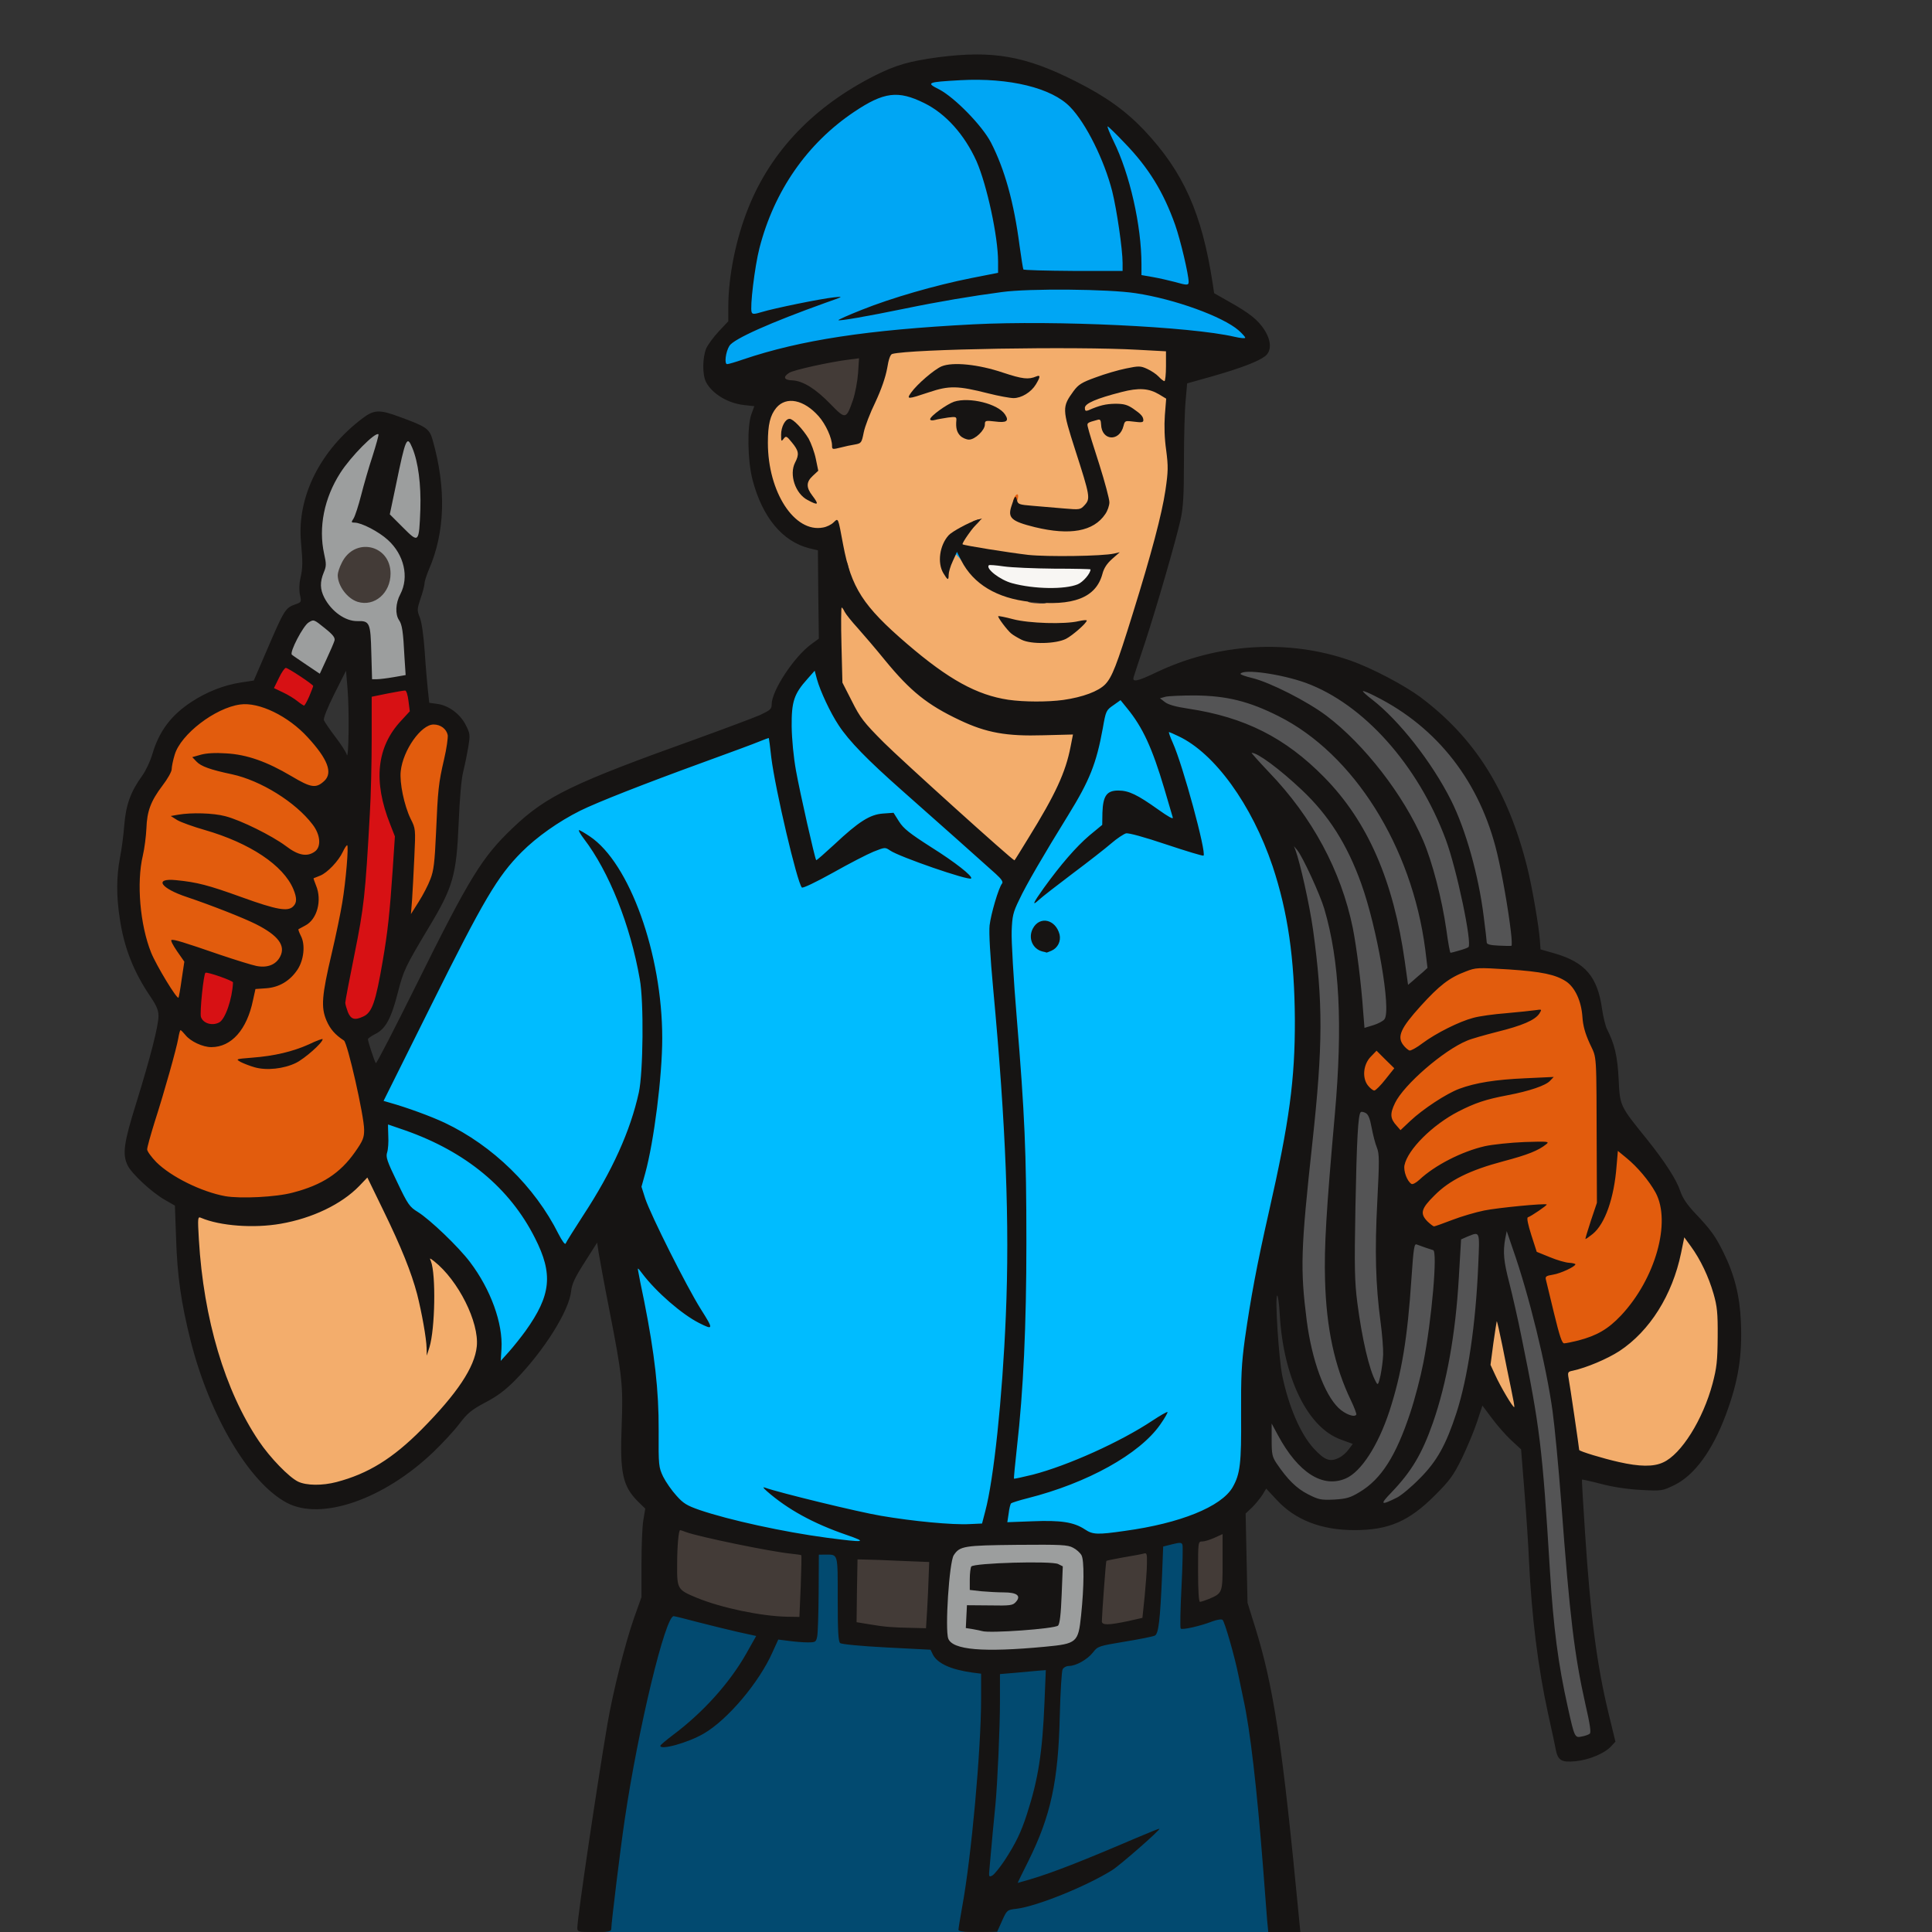
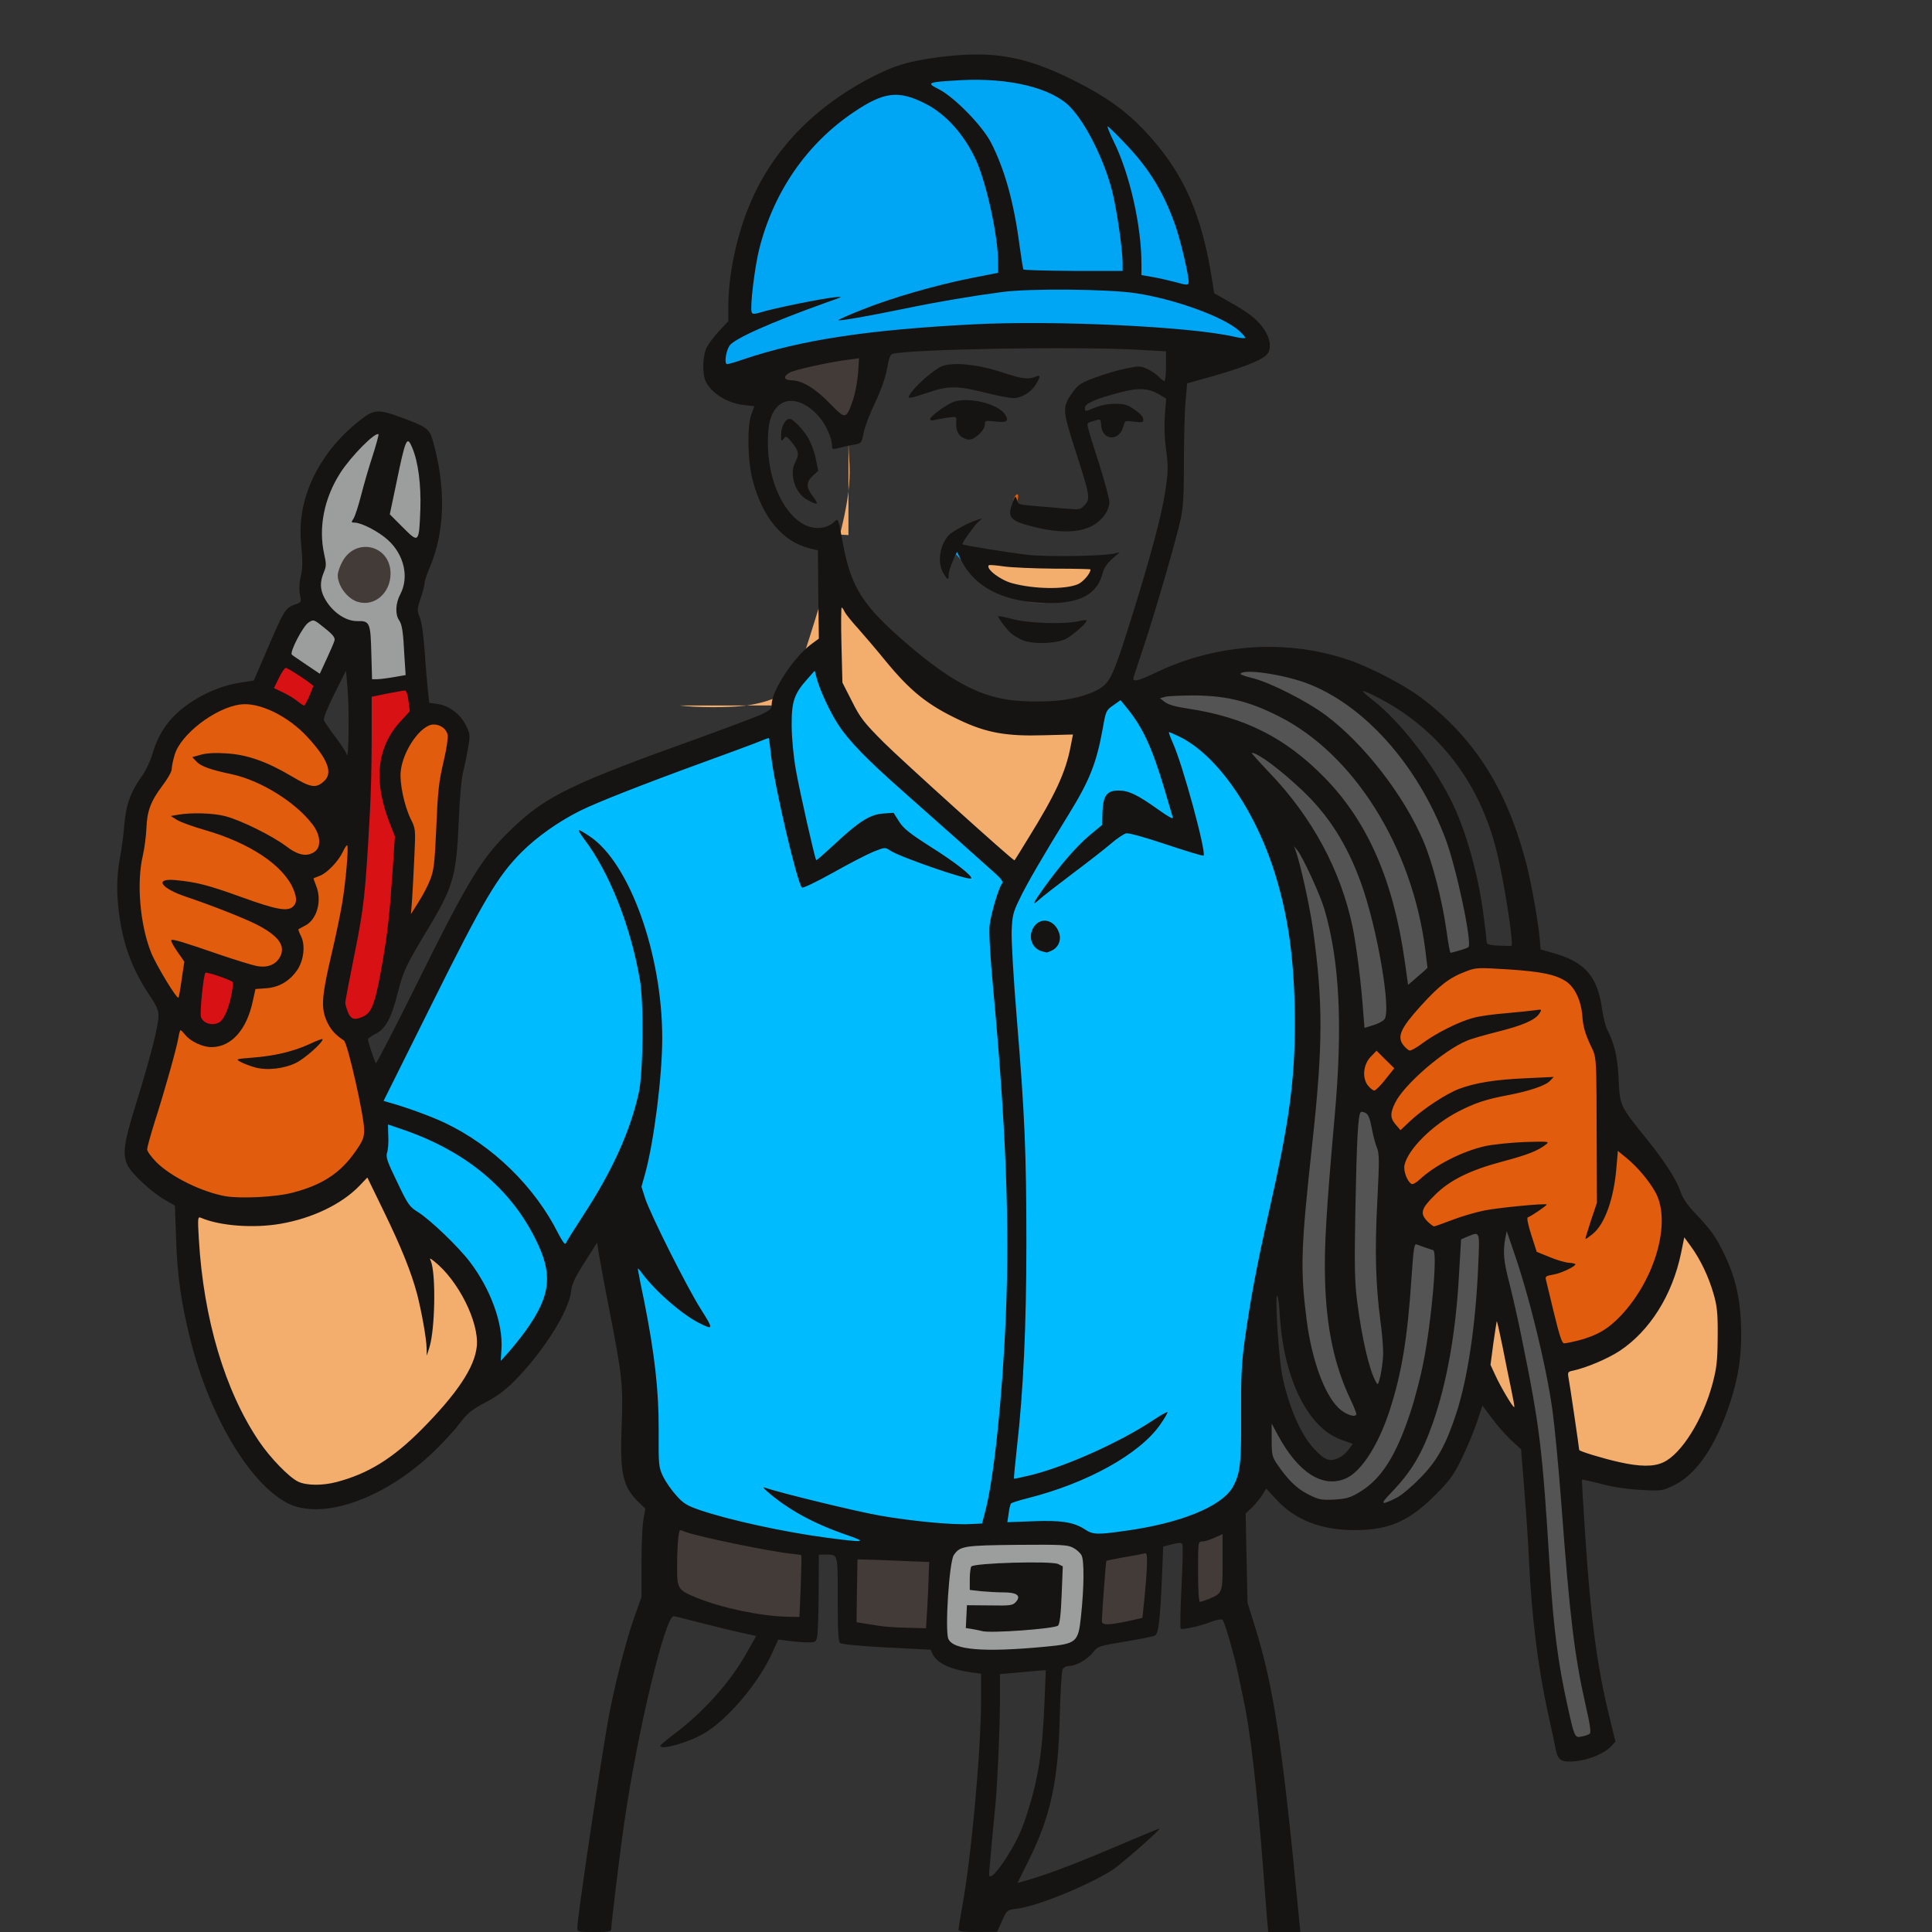
<svg xmlns="http://www.w3.org/2000/svg" version="1.0" viewBox="0 0 1024 1024">
  <rect x="0" y="0" width="1024" height="1024" fill="#333333" stroke="none" />
-   <path fill="#f8f6f3" d="M544.5 314.4c-1.1-.2-4.5-.9-7.5-1.5-6.2-1.3-10.5-3.2-13.8-6.2-1.6-1.5-2.2-3.2-2.2-6.5v-4.5l6.3.6c23.9 2.4 32.5 2.9 42.5 2.3l11.2-.6v3.5c0 5.2-2.6 9.4-6.8 11.2-3.6 1.6-25.1 2.8-29.7 1.7z" />
  <g fill="#f3ad6c">
    <path d="M155 788.3c-4.8-2.3-14.9-12.7-20.8-21.5-18.6-27.5-30-66.9-31.9-110.2l-.6-14.8 4.4.5c2.4.3 6.9 1.3 9.9 2.2 22.2 6.6 55-2.1 71.5-19 3.2-3.3 5.1-4.5 7.2-4.5 2.8 0 3.3.8 11.6 17.8 9.6 19.7 14.7 32.3 18.3 45.7l2.4 9-.5-10c-.3-5.5-.8-12.1-1.1-14.7l-.6-4.8h3.5c7.1 0 20.4 17.1 25.4 32.7 3.3 10.3 3 22-.8 30.3-6.1 13-30.7 40.3-44.7 49.5-8.2 5.3-17.9 9.7-26.8 12-8 2.1-21.9 2-26.4-.2zm700-10.4c-8.1-1.8-21-5.7-21-6.4 0-.1-1.2-8.1-2.6-17.6-1.4-9.6-2.8-20.2-3.1-23.6-.6-6.2-.6-6.2 2.3-6.8 7.3-1.6 18.2-6.2 24.7-10.4 16.1-10.5 28.3-30 32.6-51.8l1.6-8.3h3.2c2.6 0 3.7.8 6.6 4.8 4.9 6.7 9.3 15.9 11.9 24.9 2 6.9 2.3 9.9 2.2 25.8 0 16.1-.3 19-2.7 27.8-5.1 19.2-16.6 37.5-26.2 41.8-5.3 2.5-18.2 2.4-29.5-.2zm-60.5-36.6c-7.6-13.1-8-14.8-6.6-27.2 2.1-17.7 1.9-17.1 5.5-17.1h3.3l2.6 13.3c1.4 7.2 3.5 17.5 4.7 22.7 1.1 5.2 2 11 2 12.8 0 3-.2 3.2-3.5 3.2s-3.7-.4-8-7.7zM506 433.8c-15.7-13.8-33.9-30.6-40.5-37.2-10.3-10.4-12.7-13.4-16.7-21.3-5.4-10.7-5.6-11.8-6.1-37l-.3-19.3h3.6c2.8 0 3.9.5 4.7 2.3.6 1.2 3.7 5.1 7 8.7 3.2 3.6 9.8 11.3 14.5 17.1 13.3 16.2 22.3 23.5 39.5 31.6 14.4 6.8 24.8 8.7 44.6 7.8l15.7-.6v2.5c0 4-2.7 16.7-4.9 23-2.6 7.3-9.6 20.5-19.1 35.9-6.7 11-7.4 11.7-10.3 11.7-2.7 0-7.3-3.7-31.7-25.2z" />
-     <path d="M531.5 373.9c-16.7-2.5-31.7-10.7-53.8-29.7-12.3-10.5-16.7-15-22.2-22.8-6.4-8.8-9.3-16.6-12.5-33.4l-1.1-5.6-6.9.4c-11.5.7-18.6-4.1-25-16.8-4.1-8.2-6-18-6-31.3 0-12.9 1-17.6 4.8-21.8 2.3-2.6 3.7-3.1 8.9-3.6 5-.5 6.9-.2 10.7 1.7 6.3 3 12.2 10 14.4 17 .9 3.1 2.2 5.6 2.7 5.4.6-.1 2.6-.5 4.6-.8 3.4-.6 3.6-.9 4.7-6.4.6-3.1 3.4-10.4 6.2-16.1 3.2-6.9 5.3-13 6.2-17.8.8-5 1.7-7.4 2.7-7.7 9.4-2.7 102.7-4.2 136.4-2.2l14.7.8V205h-2.7l-2.8.1 2.8 1.5 2.8 1.5-.2 12.2c-.1 6.7.1 17.2.5 23.2 1.3 17.6-2.4 34.8-18 84.7-8.6 27.7-11 33.7-14.6 37.5-3.6 3.7-11.8 6.8-22.3 8.3-8.3 1.1-26.6 1.1-35-.1zm31.1-38.7 3.9-2-6 .5c-3.3.2-9.5 0-13.7-.4-8.4-1-9-.2-2.4 2.8 5 2.4 12.5 2 18.2-.9zm4.5-20.2c7.4-2.1 12.7-7.4 14.4-14.1l.7-2.7-21.4-.5c-11.7-.3-25.6-1.2-30.8-2-5.2-.9-11.5-1.9-13.9-2.3l-4.3-.7 1.6 3c7.9 15.3 34.5 24.9 53.7 19.3zM507 288.4c0-2.7-1.4-2.5-3 .7-.9 1.6-.7 1.9 1 1.9 1.5 0 2-.7 2-2.6zm67.5-11.9c3.3-1.4 6.7-4.4 9-7.9 1.4-2.2 1.2-3.5-4-19.7-6.4-19.7-9.2-36.2-6.5-38 4.2-2.6 21.2-7.1 29.5-7.8l9-.7-3.5-2.2c-1.9-1.2-4.7-2.2-6.2-2.2-2.9 0-16.4 4-23.2 7-5.5 2.3-10.9 10-10.3 14.5.2 1.7 2.9 11 6 20.8 8.8 27.3 7.9 32.7-5.3 32.7-3.7 0-10.3-.5-14.6-1.1-4.4-.6-9.8-.9-12-.7l-3.9.3 3 1.6c2.9 1.6 14.1 4.5 20 5.2 3.9.5 9.3-.2 13-1.8zm-146.1-28.2c1.5-.8 1.5-1.4-.1-6.3l-1.7-5.5-.6 5c-.3 2.8-1 5.8-1.6 6.8-.6 1.1-.9 3-.6 4.4l.5 2.5 1.2-3c.7-1.6 2-3.4 2.9-3.9zm88.5-21.9c1.2-1.5 2.1-3.5 2.1-4.5 0-1.5.8-1.9 3.7-1.9 3.6 0 3.7-.1 1.6-1.5-4.2-2.9-10.7-4-15.5-2.5-4 1.3-4.1 1.5-1.5 1.8 2.4.3 2.7.8 2.7 3.8 0 4.2 1.5 7.4 3.5 7.4.7 0 2.3-1.2 3.4-2.6zm75.6-3.5c.5-2.3 1.2-2.9 3.3-2.9l2.7-.1-2.9-1.5c-2.1-1.2-4-1.4-7.5-.8-2.5.4-3.8.9-2.8 1.1 1.2.3 1.7 1.4 1.7 3.7 0 6.3 4.2 6.7 5.5.5zm-52.2-16.6c3.1-1.7 3.2-1.7.7-2.1-1.3-.2-6.9-1.9-12.5-3.7-17.4-5.8-25.2-5.7-32.5.5l-3.5 3 3.4-1.1c4.8-1.7 19.8-.4 30.6 2.5 11.1 3 10 2.9 13.8.9z" />
+     <path d="M531.5 373.9c-16.7-2.5-31.7-10.7-53.8-29.7-12.3-10.5-16.7-15-22.2-22.8-6.4-8.8-9.3-16.6-12.5-33.4l-1.1-5.6-6.9.4l14.7.8V205h-2.7l-2.8.1 2.8 1.5 2.8 1.5-.2 12.2c-.1 6.7.1 17.2.5 23.2 1.3 17.6-2.4 34.8-18 84.7-8.6 27.7-11 33.7-14.6 37.5-3.6 3.7-11.8 6.8-22.3 8.3-8.3 1.1-26.6 1.1-35-.1zm31.1-38.7 3.9-2-6 .5c-3.3.2-9.5 0-13.7-.4-8.4-1-9-.2-2.4 2.8 5 2.4 12.5 2 18.2-.9zm4.5-20.2c7.4-2.1 12.7-7.4 14.4-14.1l.7-2.7-21.4-.5c-11.7-.3-25.6-1.2-30.8-2-5.2-.9-11.5-1.9-13.9-2.3l-4.3-.7 1.6 3c7.9 15.3 34.5 24.9 53.7 19.3zM507 288.4c0-2.7-1.4-2.5-3 .7-.9 1.6-.7 1.9 1 1.9 1.5 0 2-.7 2-2.6zm67.5-11.9c3.3-1.4 6.7-4.4 9-7.9 1.4-2.2 1.2-3.5-4-19.7-6.4-19.7-9.2-36.2-6.5-38 4.2-2.6 21.2-7.1 29.5-7.8l9-.7-3.5-2.2c-1.9-1.2-4.7-2.2-6.2-2.2-2.9 0-16.4 4-23.2 7-5.5 2.3-10.9 10-10.3 14.5.2 1.7 2.9 11 6 20.8 8.8 27.3 7.9 32.7-5.3 32.7-3.7 0-10.3-.5-14.6-1.1-4.4-.6-9.8-.9-12-.7l-3.9.3 3 1.6c2.9 1.6 14.1 4.5 20 5.2 3.9.5 9.3-.2 13-1.8zm-146.1-28.2c1.5-.8 1.5-1.4-.1-6.3l-1.7-5.5-.6 5c-.3 2.8-1 5.8-1.6 6.8-.6 1.1-.9 3-.6 4.4l.5 2.5 1.2-3c.7-1.6 2-3.4 2.9-3.9zm88.5-21.9c1.2-1.5 2.1-3.5 2.1-4.5 0-1.5.8-1.9 3.7-1.9 3.6 0 3.7-.1 1.6-1.5-4.2-2.9-10.7-4-15.5-2.5-4 1.3-4.1 1.5-1.5 1.8 2.4.3 2.7.8 2.7 3.8 0 4.2 1.5 7.4 3.5 7.4.7 0 2.3-1.2 3.4-2.6zm75.6-3.5c.5-2.3 1.2-2.9 3.3-2.9l2.7-.1-2.9-1.5c-2.1-1.2-4-1.4-7.5-.8-2.5.4-3.8.9-2.8 1.1 1.2.3 1.7 1.4 1.7 3.7 0 6.3 4.2 6.7 5.5.5zm-52.2-16.6c3.1-1.7 3.2-1.7.7-2.1-1.3-.2-6.9-1.9-12.5-3.7-17.4-5.8-25.2-5.7-32.5.5l-3.5 3 3.4-1.1c4.8-1.7 19.8-.4 30.6 2.5 11.1 3 10 2.9 13.8.9z" />
  </g>
  <g fill="#00bcff">
    <path d="M435 818c-22.5-3-51.5-9.3-67.3-14.7-6.6-2.3-8.6-3.5-12.2-7.5-2.4-2.7-5.5-7.2-6.9-10-2.5-5.1-2.6-5.7-2.6-25.2 0-17.1-.4-23.1-2.9-40.1-1.7-11-4-24.5-5.1-30-1.2-5.5-2.4-12.6-2.7-15.7l-.5-5.8h3.3c2.6 0 3.9.7 5.4 2.9 4.3 6.1 19.6 21.1 21.6 21.1.5 0-.7-2.8-2.7-6.2-6.1-10.7-21.1-42-23.3-48.5-2.6-7.7-2.6-10.4-.1-19.5 2.9-10.7 6.7-34.5 8.1-50.9 2.4-29-1.5-56.7-11.7-83.3-2-5.3-3.9-9.5-4.1-9.3-.2.2.8 3.4 2.2 7 2.8 7.5 6.7 22.7 8.6 33.7.9 4.9 1.4 16.2 1.4 32.5 0 20.7-.3 26.5-1.9 33.5-4.5 20.6-14.1 41.7-29.6 65.4-4.9 7.5-9 14.1-9 14.7 0 .5-1.5.9-3.4.9-3.3 0-3.6-.4-7.9-8.4-11.8-22.1-28-38.9-50-51.8-8.6-5-25.6-12-35-14.4-6.3-1.5-6.7-1.8-6.7-4.4 0-4.5 49.3-102.8 58.4-116.4 12.2-18.4 26.6-31.2 46.1-40.9 9.1-4.5 33.8-14.2 65.1-25.6 13.8-5 27.3-10 29.9-11.1 2.5-1.1 6.1-2 7.9-2h3.3l.7 7.3c1.1 12.5 11.5 59.9 14.8 67.5l1.3 3 12-6.9c14.2-8.1 25.1-12.9 29.5-12.9 1.8 0 4.4.8 5.8 1.9 2.7 1.9 22.1 9.5 22.7 8.9.2-.2-4.4-3.2-10.1-6.8-8.3-5.1-11.2-7.5-13.7-11.3-2.8-4.3-3.4-4.8-6-4.3-4.3.9-12.2 6.5-22.4 16-7.8 7.3-9.6 8.6-12.5 8.6h-3.5l-4.1-17.8c-6.9-29.6-8.5-40.1-8.6-56.2-.1-16.3.8-19.4 8-27.8 2.9-3.4 4.2-4.2 6.9-4.2 3.2 0 3.4.3 4.9 5.4 2.5 8.4 9.3 21 15.6 28.9 7 8.8 14 15.6 33.1 32.4 50.7 44.4 49.8 43.5 49.8 47.3.1 2-.3 4-.8 4.5-1.6 1.8-5 12.3-6 18.4-.8 4.7-.4 12 1.4 31.8 6.7 71.4 8.7 127.7 6.6 178.8-1.8 43.4-6.4 86.8-10.9 103.5l-1.7 6.5-9.5.3c-19.7.7-51.9-3.6-77.6-10.2-7.1-1.9-13.1-3.2-13.3-3-.8.7 20.1 10.2 28.9 13 8.9 2.9 9 2.9 9 6.2v3.2l-6.2-.1c-3.5 0-12.4-.9-19.8-1.9z" />
    <path d="M572 813.6c-6-3.9-12.7-4.9-27.7-4.1l-13.6.7.6-7.8c.4-4.3 1-8.1 1.5-8.5.4-.4 4.4-1.7 8.8-2.8 19.2-4.9 44.9-15.9 52.9-22.7 2.7-2.2 2.2-2.1-4 .9-18.3 8.9-44.6 17.7-53.1 17.7-4.2 0-4.1.8-1.4-23 3.4-29.7 5-64.1 5-105.1 0-45.2-.9-66-5.1-116.4-1.9-23.1-2.9-41.5-2.7-49 .3-11.4.5-12.4 4-19.6 3.5-7.6 13.2-24.2 26-44.9 11.3-18.3 14.9-27.3 18.3-46 1.6-9.2 1.8-9.6 5.6-12.3 5.8-4 9-3.6 13.2 1.5 5.1 6.3 9.3 13.5 12.7 21.9 4.1 9.8 12 36.8 12 40.8 0 2.8-.3 3.1-3.1 3.1-1.9 0-4.5-1.1-6.8-2.9-6.7-5.3-18-12.1-21-12.7-4.4-.9-6.7 3.1-6.4 11.1l.3 6.2-6.3 5c-6.8 5.6-12.5 11.3-11.3 11.3.8 0 6.7-4.6 15.8-12.3 8.5-7.2 11.2-7.2 31.6-.3l16.2 5.5-.6-2.7c-3.8-16.8-11.2-41.3-14.9-49.8-1.4-3.1-2.5-6.9-2.5-8.5 0-2.6.3-2.9 3.5-2.9 14.2 0 36.7 23.1 50 51.3 13.7 28.9 19.6 60.1 19.8 104.2.1 34.8-2.6 55.5-13.8 105-11.9 52.5-14.7 73.5-14.6 107 .1 26.2-.6 31.8-4.6 38.8-6 10.3-27.8 19.1-57.1 23.1-16 2.2-22.9 2-27.2-.8zm-15.6-314.2c2-2 2-3.3-.1-5.6-2.2-2.5-4.1-2.3-5.5.7-.9 2.1-.8 2.8.7 4.5 2.2 2.4 2.9 2.5 4.9.4zm-294 217.9c.4-4.5.1-9.2-.9-13.8-1.8-8.5-8.7-22.7-15.4-31.5-6.2-8.2-20.1-21.7-27.4-26.5-5.2-3.4-5.8-4.3-11.7-16.8-5.6-11.9-6.1-13.5-5.4-17.2.4-2.2.7-7.3.6-11.2l-.2-7.3h3.4c7.9 0 30.5 9.7 44.7 19.1 19.2 12.9 35.7 34 41.3 52.8 1.9 6.3 2.1 20.2.5 25.2-2 5.8-9.8 18.2-16.5 26.2-5.9 7-6.8 7.7-10.1 7.7h-3.6l.7-6.7z" />
  </g>
  <g fill="#9c9e9e">
    <path d="M514 877.1c-8-.9-13.3-3-14.4-5.6-.9-2.5-.7-23.7.4-36.5 1.7-19.4.8-18.9 39.2-19.2 39-.4 38.4-.7 38.2 19.7-.1 6.6-.7 17-1.3 23-1.6 14.8-2.2 15.4-16.8 17.1-15 1.7-36.4 2.4-45.3 1.5zm28.4-16.2c7.8-.7 14.6-1.7 15.3-2.3.7-.7 1.5-5.9 1.9-13.2.7-12.1.7-12.2-1.7-13.4-3.1-1.7-39-.5-40.1 1.3-.4.7-.8 2.4-.8 3.8 0 2.5.3 2.7 6.1 3.3 3.4.3 8.7.6 11.8.6 6.6 0 8.1 1.1 8.1 5.9 0 6.3-1.7 7.1-15.7 7.1H515v3c0 2.6.4 3 3.8 3.5 2 .4 4.2.8 4.7 1 1.8.6 4.7.5 18.9-.6zM193.9 351.3c-.2-17.4-.3-17.6-6.9-18.6-7.9-1.1-14.4-5.8-18.2-13.1-1.6-3.2-1.9-5-1.4-11 .7-8.2.7-10.2.5-26.8-.2-11.6-.1-12.8 2.9-20.6 4-10.7 10.6-20.6 18.9-28.2 5.7-5.2 7.1-6 10.4-6 3.8 0 3.9.1 3.9 3.4 0 1.8-1.8 8.9-4 15.7-2.1 6.8-4.8 15.8-5.9 19.9l-1.9 7.5 5.9 2.7c7.7 3.6 15.3 10.7 17.6 16.6 2.7 7.1 2.4 19.3-.6 25.4-2.3 4.6-2.4 4.8-.6 7.5 1.7 2.5 3.3 17 3.5 31.4v3.7l-6.3 1.1c-3.5.6-8.9 1.1-12 1.1H194l-.1-11.7zm5.5-38.7c5.9-5.9 5.5-12.4-1-17.5-3.3-2.6-5.1-2.6-8.8-.2-7.5 4.9-8.5 11.4-2.7 17.2 4.9 5 7.9 5.1 12.5.5z" />
    <path d="M158.8 354.9c-7.1-4.7-7.8-5.5-7.8-8.5 0-5 6.3-17.6 9.9-19.7 4.7-2.8 7.6-2.1 14.1 3.1 7.4 5.9 7.6 7.9 1.9 20.8-3.9 9-4.3 9.4-7.3 9.4-2.1 0-5.7-1.7-10.8-5.1zm52-72c-6.3-6.4-6.8-7.2-6.8-11.2 0-3.9 4.4-27 7.1-36.9.9-3.6 1.2-3.8 5-3.8 3.6 0 4.1.3 5.4 3.3 4.1 9.9 6.1 38.3 3.4 50.7-1 4.8-1.2 5-4.2 4.9-2.5-.1-4.6-1.6-9.9-7z" />
  </g>
  <g fill="#00a6f4">
    <path d="M504 294.3c0-4.2 0-4.3 3.5-4.3 3.4 0 3.5.1 3.5 4.2v4.2l-2.2-2.3-2.1-2.3-1.3 2.3c-1.3 2.3-1.3 2.2-1.4-1.8zm-122.6-105c.4-3.8 1.4-7.8 2.2-9.1.9-1.3 5.1-4.1 9.5-6.2 6.9-3.3 7.6-3.9 5.2-4.2l-2.8-.3.3-12.5c.9-41.1 21-78.7 53.9-100.7 11.8-7.9 17.2-9.7 27.4-9.1 17.6 1 34.3 14.6 43.5 35.3 6 13.8 11.4 40.1 11.4 56.1v9.1l-9.2 1.7c-10.5 1.9-34.9 7.8-34.4 8.3.1.2 6.8-.8 14.7-2.1 26.4-4.5 34.3-5.1 62.9-5 21 0 30.2.4 38.9 1.8 20.7 3.1 46.2 12.4 54.6 19.7 2.9 2.6 3.5 3.8 3.5 7 0 3.6-.2 3.9-2.7 3.9-1.6 0-5.5-.7-8.8-1.4-9-2.2-19.8-3.4-42-5.1-83.1-6-163.9.5-212.6 17-4 1.4-9.3 2.5-11.7 2.5h-4.5l.7-6.7z" />
    <path d="M619.5 152.4c-2.7-.7-7.8-1.9-11.2-2.5l-6.3-1.1v-5.7c0-20.7-5.8-46.5-14.6-64.8-2.4-5.1-4.4-10.4-4.4-11.8 0-2.2.4-2.5 3.9-2.5s4.5.7 12.2 8.8c12.7 13.1 20.6 26 26.8 43.5 3.6 10.3 7.1 26.5 7.1 33.1v4.6l-4.2-.1c-2.4 0-6.5-.7-9.3-1.5z" />
    <path d="M539.4 145.8c-.2-.4-1.1-6-2-12.5-3-23.1-7.9-40.6-15.2-54.8-4.7-9-19.2-23.8-27.4-28.1-5.2-2.6-5.8-3.2-5.8-6 0-4.1.4-4.1 20.5-5 28.9-1.2 50.7 3.9 60.7 14.3 4.8 4.9 12.7 18.2 16.8 28 6.1 14.5 11 40.5 11 57.7v7.3l-29.1-.1c-16-.1-29.3-.4-29.5-.8z" />
  </g>
  <g fill="#e25c0d">
    <path d="M820.2 697.2c-2.3-9.7-4.2-19.1-4.2-20.8 0-2.9.3-3.2 4.3-3.8l4.2-.7-6.5-2.7-6.5-2.7-2.7-8c-1.4-4.4-2.7-9.9-2.7-12.3l-.1-4.2-4.2.6c-11 1.5-20.9 3.9-29.1 7-11 4.2-15.4 4.4-19.1.8-2.2-2.2-2.6-3.6-2.6-8.1 0-5.4.1-5.6 6.3-11.7 8.1-8.1 18.8-13.4 36.7-18.1 7.3-2 13.6-3.8 14-4.1.8-.9-10.4.6-18.5 2.3-11.5 2.5-29 11.6-34.9 18.2-1.3 1.4-3.1 2.1-5.8 2.1-3.2 0-4.1-.5-5.9-3.2-1.6-2.6-1.9-4.6-1.7-9.5.3-5.2 1-7 4.3-11.8 4.9-7.1 14.8-15.4 24.5-20.4 9.1-4.7 12.5-5.8 26-8.7 9.2-1.9 9.9-2.2 5.7-2.3-5.8-.1-18.1 2.3-25.5 5.1-6.7 2.5-21.3 12.2-26.7 17.7-2.9 3.1-4.7 4.1-7 4.1-7.7 0-10.9-10.6-6.1-20.3 4.7-9.8 25.7-27.9 38.1-33.1 2.2-1 9.4-3 15.9-4.7 6.6-1.6 12.2-3.1 12.4-3.4 1-1-6.8-.5-14.4 1-9.3 1.8-21.4 7.3-30.3 13.8-5.4 3.8-7.3 4.7-10.8 4.7-5.5 0-8.3-3.3-8.3-9.8 0-6.8 2.9-11.6 13.7-22.9 16.1-16.7 22.6-18.7 52.6-16.4 15.4 1.2 22.4 2.8 27.8 6.3 4.8 3.2 8.1 10.4 8.7 19.1.4 5.4 1.4 8.9 3.9 14.2 3.8 7.9 3.6 4.8 3.7 60.7.1 14.6.2 26.5.4 26.3 1-.9 4.2-19.9 4.2-24.7V607h3.3c5.5 0 17.2 11.1 23.3 22.3 5.1 9.4 4.4 27.7-1.9 44.7-5.1 14.1-18.3 30.7-28 35.4-6.6 3.2-15.9 5.6-21.7 5.6h-4.5l-4.3-17.8zM116.4 637c-12.6-2.3-28.8-10.3-36.6-18.1-4.4-4.4-4.8-5.2-4.8-9.7 0-3 1.6-9.8 3.9-17.3 5.2-16.1 11.7-39.3 12.6-44.6.6-4.1.8-4.3 4.2-4.3 2.6 0 4 .7 5.9 2.9 1.3 1.6 4.2 3.6 6.4 4.5 3.7 1.4 4.3 1.4 8 0 7.3-2.9 12.6-11.1 15.2-23.4l1.2-6h4.5c8.6 0 17.7-6.8 20.2-15.1.9-2.9.8-4.2-.5-6.7-.9-1.7-1.6-4.6-1.6-6.5 0-2.8.5-3.6 3.5-5 2.4-1.1 4.2-3.1 5.7-6.1 2.1-4.3 2.1-4.6.5-8.8-1-2.4-1.7-5.7-1.7-7.4 0-2.5.6-3.2 3.4-4.2 3.9-1.4 9.9-7.6 12.3-12.7 1.5-3.1 2.1-3.5 5.5-3.5 2.4 0 3.8.5 3.8 1.3 0 .6-.5 6.6-1 13.2-1.3 15.8-3.4 28.4-8 48.5-5.5 23.6-5.5 23.9-2.9 29.9 1.9 4.6 4.6 7.7 9.2 10.6 2.5 1.6 10.7 40.3 10.7 50.3 0 7.8 0 7.9-4.9 14.9-7.8 11.1-17.4 17.3-32.9 21.5-8.7 2.3-33 3.4-41.8 1.8z" />
    <path d="M722 578.3c-1.9-2.4-2.1-3.8-1.8-10.5.3-6.9.6-8 3.2-10.7 4.5-4.7 8.2-4.3 14 1.5 6.1 6.2 6.1 8.7 0 16.5-4.4 5.6-4.9 5.9-9 5.9-3.5 0-4.7-.5-6.4-2.7zM85.6 523.7c-6.8-10.2-11.1-20.7-13.1-32.2-2-11.4-1.9-31.9.1-41 .8-3.8 1.7-10.4 1.8-14.5.3-8.9 2.7-14.9 9.2-23.2 2.4-3.1 4.4-6.7 4.4-8 0-1.4.7-4.9 1.6-7.8 1.3-4.3 3-6.8 8.2-12 17-17 38.2-19.5 57-7 6.7 4.5 14.9 13 19.4 19.9 2.3 3.7 2.8 5.6 2.8 10.7 0 6.7-1.1 8.7-5.7 10.5-5.7 2.1-10.1 1.1-20-4.8-5.2-3.1-13.1-7-17.6-8.6-8.5-3-22.7-4.9-22.7-3 0 1 1.8 1.6 16.6 5.2 15 3.6 32.3 14.5 41 26 3.1 4.1 3.4 4.9 3.4 11.7 0 9.1-1.3 10.4-11 10.4-6.2 0-6.8-.2-12.5-4.6-12-9-33.8-17.9-42.4-17.2-3.1.3-2.1.7 6.4 3.1 22.6 6.2 40.8 18.5 46 31 2 4.8 2 13.1-.1 15.1-1.1 1.2-3.5 1.6-8.5 1.6-6 0-9.2-.8-23.7-6.1-14.9-5.4-26.8-8.9-29.7-8.8-.5 0 5.1 2.2 12.5 4.8 34.9 12.4 44 18.3 44 28.5 0 5.5-2.9 10.1-7.5 11.6-5.5 1.8-12.9.5-30.8-5.6-9.9-3.3-15.4-4.8-14.6-3.8 1 1.2 1 3.4 0 11.2-2.1 15.7-1.9 15.2-5.7 15.2-3 0-3.7-.7-8.8-8.3zM215 482.8c0-2.4.5-12.4 1.1-22.4l1.2-18.1-2.7-5.4c-3.7-7.7-5.9-18.9-5.4-27.9.6-9.6 4.4-18.4 10.4-24 4-3.7 4.8-4 10.2-4 11.2 0 13.1 4.8 8.9 23.3-3.3 14.3-3.6 17.3-4.6 40.2-.9 21-1.7 24.1-8.8 36-3.4 5.8-4.1 6.5-7 6.5-3.2 0-3.3-.1-3.3-4.2zm322-217c0-1.7 1.8-4.4 2.4-3.7.8.7-.5 4.9-1.5 4.9-.5 0-.9-.6-.9-1.2z" />
  </g>
  <g fill="#545455">
    <path d="M831.2 920.9c-1.1-3.4-4.5-18.2-6.3-27.4-2.5-12.8-5-36.1-6.4-58-4-65.2-5.3-76-15-123.5-1.9-9.6-4.9-22.6-6.5-28.9-3-11.4-3.6-19.2-2.4-28.5.6-4.4.8-4.6 3.9-4.6 3.2 0 3.3.2 6.4 9.1 8.4 24.1 17.7 62 21 85.9 1.1 8 3.2 29.8 4.6 48.5 4.6 61 7 80.9 13 107.4 1.9 8.5 3.5 16.4 3.5 17.7 0 3.2-2.2 4.5-8.8 5.1l-6 .6-1-3.4zM729 796.7c0-2.6 1-4.3 5.1-8.2 5.2-5.1 13-15.9 16.7-23 3.3-6.7 9.2-24.3 11.7-35.6 4.2-18.4 6.5-34.8 7.7-55.7l1.2-20.3 3.4-1.5c1.9-.8 5.5-1.4 8-1.4h4.5l-.7 19.3c-1.6 44.5-7.7 76.4-18.9 99.7-7.5 15.5-24.4 30-34.9 30-3.6 0-3.8-.2-3.8-3.3z" />
    <path d="M690.3 795c-6.1-3.1-10.8-7.7-16.7-16.4-2.4-3.6-2.6-4.6-2.6-15.2V752h3.3c3 0 3.5.5 5.9 5.3 5.6 11.5 16.3 22.5 23.5 24.3 9.4 2.4 22-13.2 29.7-36.6 6.5-20 9.6-38.6 11.7-70.5l1.3-18.7 4 .5c2.3.2 5.7 1 7.6 1.7 1.9.7 4.1 1.5 4.8 1.7 1.1.2 1.2 2.9.7 13.6-1.5 30.4-5.9 56.9-13 78.4-7.6 23.1-15.4 35.3-27.1 42.3-5.5 3.3-6.3 3.5-16.3 3.8-10.2.3-10.8.2-16.8-2.8z" />
    <path d="M712.8 753.3c-6.5-1-15.3-15-19.7-31.3-4.8-17.7-7-49.6-5.1-73 .6-8 2.7-28.9 4.6-46.5 4-37.3 5.2-62.8 3.5-80-2.1-21.9-5.3-41.8-8.8-55-1.9-7.1-3.7-14.9-4-17.3l-.5-4.3 3.8.3c3.9.3 3.9.3 9.7 11.7 8.9 17.7 13.1 34.1 15.8 61.1 1.4 14.8.7 50.3-1.6 75-4.3 47.7-5.7 70-5.2 84.5.8 22.4 5.6 44 13.6 60.4 2 4.2 3.1 8 3.1 10.8 0 4.2-.1 4.3-3.2 4.2-1.8-.1-4.5-.4-6-.6z" />
    <path d="M726 735c-1.6-2.9-4.7-13.5-6.4-21.5-3.5-16.6-4.6-30.8-4.6-58.5 0-26.6 1.4-63.6 2.6-67.2.6-2.2 7.1-2.5 9.6-.5.9.6 2.1 3.9 2.8 7.2.6 3.3 1.9 8.1 2.7 10.7 1.5 4.3 1.6 7.3.4 32.1-1.4 28.6-1.1 38.9 1.7 59.7 1.9 14.1 1.9 24.2.2 33.6-1.2 6.4-1.3 6.4-4.6 6.4-2.3 0-3.7-.6-4.4-2zm-6.5-195.7c-2.8-39.4-7.8-60.9-19.5-84.4-7.8-15.5-17.7-29.4-30.2-42.5-8.2-8.4-9.8-10.7-9.8-13.3 0-2.9.2-3.1 3.5-3.1 6.2 0 14.1 5.3 29.5 19.7 22 20.7 34.4 47.8 42 91.6 2.6 15.2 3.7 32.6 2.1 35.4-1.1 2.2-9.6 5.3-14.4 5.3-2.4 0-2.5-.2-3.2-8.7z" />
    <path d="M741.6 512.8c-6-43-19.7-74.4-42.7-97.8-20.6-21-42.2-31.9-72.1-36.4-11.4-1.7-14.7-3.6-14.8-8.3 0-4.4 1.9-4.8 21.5-4.7 20 .2 30.4 2.6 47.2 11C721.8 397.2 752.2 447 759 505l1.3 10.4-5.4 4.8c-3.9 3.5-6.2 4.8-8.5 4.8h-3.1l-1.7-12.2z" />
    <path d="M763.6 495.8c-2.3-16.2-7.5-36.2-12.3-47.3-10.4-24.2-31.2-51-51.2-66.1-10.2-7.7-29.9-17.7-39.4-20l-6.8-1.7.3-3.6.3-3.6 7.8-.3c9.5-.3 22.1 1.9 32.7 5.7 30.7 11.2 59.6 43.6 74.3 83.1 5.9 16 13.5 52.5 12.5 60.5-.2 2.3-1 3-4.8 4.1-2.5.8-6.1 1.4-8.1 1.4h-3.6l-1.7-12.2z" />
-     <path d="M791.3 504.3c-4.5-.3-6.3-.8-6.3-1.8 0-.7-.7-6.9-1.6-13.7-2.7-21.9-9.6-46.3-17.3-61.6-10.2-20.3-27.5-42.3-41.8-53.3-4.5-3.6-5.3-4.6-5.3-7.5 0-3.2.2-3.4 3.6-3.4 7.4 0 26.3 11.7 39.1 24.1 18.7 18.1 29.5 38 35.7 65.9 3.3 14.8 6.5 35.6 6.8 44.5l.3 7-3.5.1c-1.9 0-6.3-.1-9.7-.3zM446 300.5c0-4 2.4-4.9 3.4-1.2s.7 4.7-1.4 4.7c-1.6 0-2-.7-2-3.5z" />
  </g>
  <path fill="#d71114" d="M107 545.3c-4.2-1.5-4.9-7.9-2.7-24.3 1.2-8.5 1.2-8.5 4.3-8.8 1.7-.2 6.4.8 10.5 2.2 8.7 2.9 8.8 3.2 6.5 15.5-1.7 9.1-3.7 13.5-6.5 15.1-2 1-9.5 1.2-12.1.3zm74.4-5.8c-2.2-5.5-1.7-11.1 3.5-36.8 5-24.9 5.7-30.9 8.1-74.1.6-9.8 1-27.8 1-40.1v-22.2l8.3-1.7c4.5-.9 10.1-1.6 12.3-1.6 4 0 4.2.1 4.8 3.7.3 2.1.6 6 .6 8.7 0 4.4-.4 5.3-4.6 9.8-2.5 2.7-6 7.9-7.7 11.6-2.8 5.8-3.2 7.7-3.1 14.7.1 6.4.7 9.7 3.4 17 4.1 11.3 4.5 16 3.1 37-1.5 21.3-2.7 31.9-5.2 46.5-4.8 28-6.5 31-18 31-4.8 0-5.1-.2-6.5-3.5zm-26.8-164.9c-1.6-1.3-5-3.4-7.7-4.7-4.2-1.9-4.9-2.7-4.9-5 0-1.6 1.2-5.3 2.7-8.4 2.6-5.3 2.8-5.5 6.8-5.5 3.1 0 5.5 1 10.8 4.5 6.2 4.2 6.7 4.8 6.7 8.1 0 1.9-1 5.8-2.1 8.5-2 4.6-2.4 4.9-5.8 4.9-2.3-.1-4.7-.9-6.5-2.4z" />
  <path fill="#433b37" d="M468.5 865.4c-2.2-.2-7-.9-10.8-1.5l-6.7-1.1.2-19.6.3-19.7 7 .1c3.9 0 13.8.2 22 .5l15 .4-.2 10.5c-.2 5.8-.6 15.1-.9 20.8l-.6 10.2-10.6-.2c-5.9-.1-12.5-.3-14.7-.4zm112.5-6.1c0-6 2-34.6 2.4-35 .5-.6 22.1-4.3 24.9-4.3h2.7l-.1 8.8c0 4.8-.6 13.9-1.2 20.2l-1.2 11.5-7.5 1.7c-4.1.9-10.3 1.7-13.7 1.7l-6.3.1v-4.7zm-179.5-.3c-16.1-2.1-40.2-9.8-44.1-14.1-1.5-1.6-1.7-3.8-1.7-15.2 0-7.2.4-15.1.8-17.4.6-4.1.9-4.3 4-4.3 1.9 0 4.6.5 6.1 1 4.8 1.8 32.5 7.8 47.3 10.1l14.4 2.3-.7 13.5c-.3 7.4-.6 16-.6 19.3v5.8l-9.7-.1c-5.4-.1-12.5-.5-15.8-.9zM632 833v-19h2.3c1.2 0 4.2-.9 6.6-2 2.4-1.1 5.6-2 7.2-2h2.9v17.8c0 15.9-.2 18.1-1.8 19.5-2.8 2.6-8.8 4.7-13.2 4.7h-4v-19zM189.6 319c-5.5-1.7-10.6-8.5-10.6-14.2 0-1.2.9-4.1 2.1-6.4 6.7-14 25.9-9.8 25.9 5.6 0 10.3-8.5 17.7-17.4 15zm356.2.3c-1-.2-1.8-1.1-1.8-1.9 0-1 1.4-1.4 5.5-1.4 4.8 0 5.5.2 5.5 2 0 1.7-.6 2-3.7 1.9-2.1-.1-4.6-.3-5.5-.6zM514 279.2c0-1.5.9-2.6 2.6-3.3 3.8-1.4 3.8-.7.4 2.6-2.9 2.8-3 2.8-3 .7zm-76.3-61.6c-8.1-8.5-14.7-12.6-20.4-12.6H413v-4.5c0-3.5.5-4.8 2.3-5.9 2.9-1.9 24.2-6.3 34.5-7.2l8.2-.7v8.9c0 8.8-2 18.4-5.1 24.9-1.1 2.4-2.1 3.1-5.2 3.3-3.6.3-4.3-.1-10-6.2z" />
  <g fill="#024a70">
-     <path d="M321 1020.7c0-1.8 1.1-12.7 2.5-24.2 6.9-57.7 17.1-109 27.8-139 1.9-5.4 3.7-5.5 20-1.2 7.3 2 17.6 4.5 23 5.7 9.5 2.1 9.7 2.2 9.7 5 0 3.8-9.4 20.2-16.8 29.2-3.2 4-9.4 10.6-13.7 14.7-7.2 6.8-7.5 7.2-3.5 5 12-6.6 29.6-27.6 36.5-43.4l3-6.7 8 .6c4.4.4 8.9.8 10 .9 2.8.3 3.2-2.9 3.4-26l.1-20.3h6.4c10.4 0 9.6-1.9 9.6 23.5 0 17.2.3 22.5 1.3 23.4.8.6 11.1 1.6 24.6 2.3l23.3 1.2 1.3 2.7c2.5 4.6 9.4 7.8 20.8 9.4l4.7.6v16.2c0 33.7-6.2 99.1-11.5 121.5l-.5 2.2H321v-3.3zm205 .8c0-1.4 1.1-4.7 2.4-7.4 2.4-4.6 2.7-4.8 7.5-5.4 10.9-1.3 37.6-12.2 51.3-21 8.6-5.6 7.8-6-2.9-1.6-22.9 9.4-39.5 14.9-45 14.9-2.9 0-3.3-.3-3.3-2.7 0-1.5 2.7-8.2 5.9-14.8 12.2-24.7 15.9-41.4 16.8-76.5.3-12.9 1-24.3 1.5-25.2.5-1 2-1.8 3.4-1.8 3.7 0 9.9-3.5 12.8-7.3 2.4-3.1 2.9-3.3 16.8-5.6 7.9-1.3 15-2.7 15.9-3.2 2-1 2.8-8.6 3.8-31.8l.6-15.4 5.5-1.4c3-.8 6.6-1.3 8-1.1 2.4.3 2.5.6 2.8 8.3.1 4.4-.1 14.6-.5 22.6l-.8 14.6 3.1-.7c1.7-.4 5.1-1.5 7.6-2.4 2.4-1 6.2-1.6 8.3-1.4 3.7.3 3.9.5 5.7 5.8 5.7 16.8 13.2 57.2 15.7 84.5 1.7 17.7 4.9 57.1 5.6 68.3l.7 10.2H526v-2.5z" />
-     <path d="M521.4 988.8c.3-5.1 1.1-13.8 1.6-19.3s1.4-14.9 2-21c.6-6 1.3-23 1.7-37.6l.6-26.7 6.6-.6c3.6-.3 10.4-.8 15-1.2l8.4-.7-.6 19.9c-1.3 38-6.5 62.2-17.7 81.8-6.3 11-9.9 14.6-14.5 14.6h-3.8l.7-9.2z" />
-   </g>
+     </g>
  <g fill="#161413">
    <path d="M306 1021.8c0-5.4 10.6-76.7 16-108.3 2.9-17 9.4-42.6 14-55.8l4-11.2V829c0-9.6.4-20.2 1-23.4l1-6-4-3.9c-8-8.1-9.5-15.1-8.5-40.2.8-21.2.3-26.3-6.5-61-2.7-13.7-5.2-27.5-5.7-30.5l-.8-5.4-6.6 10.4c-5.2 8.1-6.8 11.6-7.2 15.4-1.1 10.4-14.4 31.6-29.7 47.2-5.3 5.3-9.5 8.5-15.9 11.8-7.3 3.9-9.3 5.6-13.6 11.2-2.7 3.6-8.9 10.3-13.7 14.9-26.3 25.2-59.5 36.7-77.8 27-19.9-10.6-40.9-46-51-86-5-19.9-7.1-34.5-7.7-54.8l-.6-16.7-5.4-3.1c-7-4-17.6-13.9-19.7-18.3-2.8-5.9-2-11.8 4.5-32.6 7.6-24.5 11.9-41.3 11.9-46.5 0-3-1-5.4-4.1-10-9-13.2-14.1-26-16.4-41.5-1.9-12.1-1.8-22.4.1-32.5.9-4.4 1.9-12.3 2.3-17.6.9-10.5 3.4-17.4 9.5-25.8 1.8-2.5 4.3-7.7 5.4-11.6 3.6-12.1 10-20.5 20.7-27.5 8.1-5.3 17-8.8 25.8-10.2l7.2-1.1 6-13.9c10.5-24.5 10.6-24.6 16.7-26.7 2.4-.9 2.6-1.2 1.8-4.7-.5-2.3-.5-5.7.2-8.8 1.3-5.9 1.3-8.1.3-19.6-2.1-23.8 10.3-48.5 32.8-65.4 6-4.5 8.9-4.6 19.6-.6 14.3 5.2 15.7 6.3 17.4 12.2 7.3 25.7 6.6 49-2 68.7-1.2 2.9-2.3 6.2-2.3 7.3 0 1-.9 4.6-2.1 8-1.9 5.7-1.9 6.3-.4 10.1 1 2.4 2 9.6 2.6 18.1.5 7.8 1.3 17 1.7 20.6l.7 6.5 4.3.6c6 .8 12.2 5.4 15.1 11.3 2.3 4.5 2.3 5.2 1.3 11.5-.6 3.6-1.8 9.5-2.7 13.1-1 3.9-1.9 14.7-2.4 27-1.2 28.1-2.9 34.1-16.1 56-12.2 20.4-13.1 22.3-16.1 33.9-3.5 13.8-6.5 19.4-11.9 22.1-2.2 1.1-4 2.4-4 2.8 0 1.3 3.6 12.1 4.2 12.7.3.4 9.9-18.2 21.3-41.2 28.6-57.7 35-68 51.4-83.6 17.6-16.8 31.7-23.6 97.6-47.2 14.9-5.4 29.8-11 33.3-12.5 5.5-2.6 6.2-3.2 6.2-5.7 0-7.2 11.8-25.1 20.9-31.8l4.1-3-.3-23.4-.2-23.4-4.6-1.1c-14.2-3.6-24.8-16.4-30-36.1-2.7-10.2-3-28.8-.6-35.1l1.5-4.1-5.3-.6c-8.6-.9-17-5.9-20.3-12.2-2-3.9-1.9-12.9.1-17.8.9-2 3.9-6.1 6.7-9.1l5-5.3v-7.4c0-16.3 4-36.3 10.7-52.9 12.1-30.1 34.8-53.7 67.1-70 11-5.5 17.9-7.5 33.1-9.6 29.2-3.8 46.3-.9 73.4 12.8 15.9 8 26.4 15.6 36.1 25.8 20.9 22.2 30.6 44 36.3 81l.8 5.4 8.1 4.6c10.7 6 15.2 9.6 18.6 14.9 3.7 5.9 3.8 11.2.3 13.9-3.6 2.8-13 6.4-28.1 10.7l-13.2 3.7-.8 9.2c-.5 5-.9 19.5-.9 32.1 0 18.5-.4 24.6-1.8 31-2.7 11.9-12.8 46.7-18.8 65-3 8.8-5.6 17-6 18.2-1 3.1 1.7 2.6 12.1-2.4 32.4-15.4 69.9-17.7 102.7-6.2 11.2 3.9 28.3 12.9 37 19.3 28.9 21.6 46.5 49.5 56.7 90.1 2.6 10.3 6.3 31.7 6.8 39.4l.3 4.3 7.7 2.2c16 4.7 22.5 12.3 24.9 29.3.6 4.2 1.8 9 2.6 10.7 4 7.8 5.6 14.3 6.2 26.6.7 14.3.6 14 14.8 31.6 9.8 12.2 15.9 21.7 17.9 27.8 1.2 3.6 3.5 7 7.8 11.6 8.3 8.7 10.8 12.2 15 20.7 5.9 11.9 8.7 23.1 9.3 36.8.8 18.3-1.4 31.7-8 49.4-7.1 19-16.6 32-27.2 37.2-6.4 3.1-6.6 3.2-17.8 2.6-7.2-.4-14.7-1.5-21.1-3.2-5.4-1.4-10-2.4-10.1-2.3-.2.2.6 12.9 1.6 28.3 2.9 44.1 6.2 69.8 12.5 95.8l3.6 14.8-2.3 2.5c-3.5 3.8-11.7 7.2-18.9 7.9-7.5.7-9.3-.4-10.5-6.5-.3-1.9-2.2-10.6-4.1-19.2-5.2-23.8-8.6-51-10-80.3-.3-7.7-1.4-24.2-2.4-36.6l-1.8-22.7-5.2-4.8c-2.9-2.7-7.5-7.9-10.2-11.6l-5.1-6.8-2.9 8.8c-1.6 4.8-5.2 13.4-8 19.2-4.5 9.1-6.4 11.7-14.3 19.6-13.8 13.8-24.5 18.4-42.6 18.4-17.6 0-31.5-5.4-41.3-16.1l-5.5-5.9-2 3.3c-1.1 1.7-3.5 4.7-5.4 6.6l-3.5 3.3.5 23.7.5 23.6 3.9 12.5c9.9 31.7 14.5 61.7 23.5 155.8l.6 6.2h-17l-.6-6.2c-.3-3.5-1.2-15.7-2.1-27.3-3.3-42.4-6.9-73.9-10.5-90-.5-2.2-1.6-7.8-2.6-12.5-2-10-7.2-28.1-8.4-29.4-.5-.5-2.8-.2-5.5.8-6.4 2.5-15.9 4.6-16.7 3.8-.4-.4-.2-10.2.4-21.8.6-11.7.8-21.9.5-22.7-.5-1.2-1.3-1.2-5.4-.2l-4.8 1.2-.6 15.4c-1 23.2-1.8 30.8-3.8 31.8-.9.5-8 1.9-15.9 3.2-13.9 2.3-14.4 2.5-16.8 5.6-2.9 3.8-9.1 7.3-12.8 7.3-1.4 0-2.9.8-3.4 1.8-.5.9-1.2 12.1-1.5 24.7-.8 34.7-4.8 53-16.6 76.8-3.2 6.4-5.8 11.7-5.7 11.7 0 0 3-.9 6.6-1.9 11.8-3.5 26.7-9.3 56.4-22 6.6-2.8 12-5 12.1-4.8.5.6-20.6 19.1-25 21.9-13.7 8.6-40 19.2-50.7 20.5-5 .6-5.1.6-7.7 6.4l-2.6 5.8-10.2.1c-7.6 0-10.3-.3-10.3-1.2 0-.7.9-6.2 2-12.3 4.8-26 10-82.9 10-110.2v-13.2l-4.7-.6c-11.4-1.6-18.3-4.8-20.8-9.4l-1.3-2.7-23.3-1.2c-13.5-.7-23.8-1.7-24.6-2.3-1-.9-1.3-6.2-1.3-23.4 0-24.6.3-23.5-6.6-23.5H434l-.1 20.3c-.1 11.1-.4 21.6-.8 23.2-.6 2.8-.9 3-5.1 3-2.5 0-7-.4-10-.8l-5.5-.7-3 6.6c-7.1 16.1-23.9 36-36.6 43.3-8.3 4.8-23 8.9-22.9 6.4.1-.5 3.1-3 6.8-5.8 15.9-11.9 29.9-27.5 38.7-43l5.3-9.4-9.6-2.1c-5.3-1.2-14.9-3.6-21.2-5.2-6.3-1.7-12.1-3.1-12.9-3.2-4.4-.4-18.9 59.7-26 107.9-2.2 14.7-7.1 54.7-7.1 57.7 0 1.6-1.1 1.8-9 1.8-8.7 0-9-.1-9-2.2zm226.3-35.5c5.9-9 8.9-15.1 12-24.8 6-18.5 8.2-32.6 9.3-59.3l.7-17-3.9.3c-2.1.2-7.6.7-12.1 1.1l-8.3.7v14.6c0 13.6-1.3 43-2.4 54.6-.5 4.7-2.1 21.6-3.1 33.3-.5 5-.4 5.2 1.4 4.3 1.1-.6 3.9-4.1 6.4-7.8zm310.3-67.4c.8-.6.1-5.2-2.3-15.6-5.8-25.9-8.3-46.2-12.8-106.8-1.4-18.7-3.5-40.5-4.6-48.5-3.3-24.1-12.6-62-21.1-86.1l-3.2-9.4-.8 4c-1.3 7.3-.8 12.1 2.2 23.6 1.6 6.3 4.6 19.3 6.5 28.9 9.7 47.5 11 58.3 15 123.5 1.9 30.5 4.3 49.2 9.5 72.5 3.5 15.8 3.7 16.2 7.3 15.4 1.8-.3 3.7-1 4.3-1.5zm-288.7-46.1c16.9-1.6 17.6-2.2 19.1-16.6 1.6-15.2 1.7-29.3.2-31.9-.7-1.3-2.7-3.1-4.5-4-2.8-1.5-6.2-1.7-29.6-1.5-28.1.3-30.4.6-33.6 5.5-2.4 3.7-4.7 39.3-2.9 44.2 2.3 6 18.5 7.4 51.3 4.3zm-62.5-19.5c.3-5.4.7-13.3.8-17.6l.3-7.8-15-.6c-8.2-.4-16.8-.7-19-.7l-4-.1-.3 16.7-.2 16.6 6.7 1.1c8.1 1.4 12.3 1.7 22.4 1.9l7.7.2.6-9.7zm106.6 5.9 7.5-1.7 1.2-11.5c.6-6.3 1.2-14.1 1.2-17.3.1-5.1-.1-5.8-1.6-5.3-1 .3-5.8 1.2-10.7 2-4.9.9-9 1.7-9.2 1.9-.3.3-2.3 27.8-2.4 32 0 2.2 3.6 2.1 14-.1zm-173.6-18.4c.3-8.8.5-16.3.3-16.5-.2-.2-2.6-.5-5.3-.8-10.5-1-49.3-9-55.9-11.5-1.5-.6-2.8-1-3-1-.8 0-1.6 8.2-1.6 18.1-.1 13.2.1 13.5 10.5 17.8 12.9 5.3 33.9 9.7 47.7 10l6.6.1.7-16.2zm216.3 6.7c7.3-3.1 7.3-3.2 7.3-19.6v-14.8l-4.2 1.9c-2.4 1.1-5.3 2-6.5 2-2.3 0-2.3.1-2.3 16 0 10.3.4 16 1 16s2.7-.7 4.7-1.5zm-192.1-34c-17.7-6.1-31.1-13.5-42.1-23.1-2.1-1.9-2.4-2.4-1-1.9 7.2 2.6 49.4 12.9 61.4 14.9 16.9 2.9 37.8 4.9 47.1 4.4l6.5-.3 1.7-6.5c4.5-16.8 9.1-60.1 10.9-103.5 2.1-49.2 0-101.4-6.7-173.5-1.6-17.2-2.3-29.7-1.9-33.5.7-6.1 4.8-20 6.6-22.2.7-.8-.2-2.3-3.3-5.1-6.6-6-31.5-28.1-49.8-44.3-18.2-16.1-28-26.1-33.5-34.5-4.4-6.6-9.8-18.2-11.5-24.4l-1.2-4.5-3.8 4.3c-7.2 8-8.5 12.1-8.4 25.2.1 6.9 1 16.3 2.3 23.5 2.1 11.7 10 46.6 10.7 47.4.2.2 4.5-3.6 9.6-8.3 13-12.2 18.9-15.9 25.8-16.4l5.6-.4 2.9 4.6c2.4 3.8 5.6 6.3 17 13.6 12.6 7.9 22.3 15.5 21.2 16.6-1.2 1.3-38.2-11.5-42.9-14.8-2.7-1.8-2.7-1.8-8.8.6-3.4 1.4-13.1 6.4-21.6 11.2-9 5-15.9 8.3-16.4 7.8-2.5-2.6-14.1-52-16.2-68.9-.6-5.5-1.2-10.1-1.3-10.3-.1-.1-2.4.7-5 1.8s-16.1 6.1-29.9 11.1c-31.3 11.4-56 21.1-65.1 25.6-11.4 5.7-22.9 13.8-31 21.9-12.8 12.8-20.3 25.6-47.9 81.1l-25.3 50.8 3.1.9c9.3 2.6 22.1 7.3 29.3 10.7 25.5 12.1 47.8 33.9 60.3 58.9 1.9 3.7 3.5 5.9 3.8 5.1.3-.8 4.5-7.5 9.3-14.9 15.4-23.5 25-44.7 29.5-65.2 2.3-10.6 2.7-48 .5-60-5-28.7-16.3-57-29.6-74.4-1.9-2.5-3.1-4.6-2.6-4.6s3 1.5 5.7 3.3c21.1 14.1 38.4 62.4 38.4 106.9 0 20.4-4.4 54.8-9 71.6l-2 7.2 2 6.3c3 8.9 21.8 46.4 29.4 58.5 6.9 10.9 6.8 11.3-.9 7.4-9.1-4.6-22.7-16.4-30.1-26.2-2.4-3.2-2.6-3.3-2.1-1 .2 1.4 1.6 8.4 3.1 15.5 5.6 28.2 7.8 47.6 7.7 68.5-.1 18.9 0 19.6 2.4 24.7 1.4 2.8 4.6 7.4 7 10 3.6 4.1 5.6 5.3 12.2 7.6 15.8 5.4 44.8 11.7 67.3 14.7 20.6 2.7 22.2 2.5 10.6-1.5zm147.6-2.1c29.3-4 51.1-12.8 57.1-23.1 4-7 4.7-12.6 4.5-38.3-.1-20.4.2-27.1 2-40.3 3.1-21.7 6.3-39 12.7-67.2 10.9-48 13.9-70.3 13.8-102-.2-32.6-3.7-57-11.8-81.4-11-32.6-30.7-59.9-49.9-68.9-2.5-1.2-4.8-2.2-5-2.2-.3 0 .6 2.6 2 5.7 5.4 12 17.9 58.2 16.3 59.8-.3.3-9.2-2.4-19.7-5.9-11.9-4-20-6.2-21.4-5.9-1.3.4-4.8 2.7-7.8 5.3-3 2.6-12.2 9.8-20.5 16-8.2 6.2-16.2 12.4-17.7 13.8-4.1 3.8-3.4 2 2.4-6.1 9.1-12.6 17.1-21.8 24.1-27.8l6.9-5.7.1-6.4c.3-9 2.3-11.8 8.4-11.8 5.6 0 10.1 2.2 21.2 10.1 5.2 3.7 8 5.3 7.7 4.2-.3-1-2.3-7.9-4.5-15.3-6.4-21.5-11.4-32.5-19.8-42.7l-3.4-4.2-3.8 2.7c-3.8 2.6-4 3-5.6 12.2-3.4 18.7-7 27.7-18.3 46-12.8 20.7-22.5 37.3-26 44.9-3.3 6.7-3.7 8.7-4 16.6-.2 5 1 25.7 2.7 46 4.2 50.9 5.1 71.2 5.1 119.2 0 43.7-1.6 78.6-5 108.3-1 9-1.7 16.6-1.6 16.7.2.2 4.6-.8 10-2.1 18.5-4.8 46.4-17.3 63.5-28.7 4.1-2.7 7.6-4.7 7.9-4.5.2.3-1.5 3.3-3.9 6.7-10.9 15.6-38.6 31-70.3 39-4.4 1.1-8.4 2.4-8.7 2.7-.4.4-1 2.8-1.3 5.4l-.7 4.6 13.4-.5c14.8-.6 21.8.4 27.7 4.3 4.2 2.8 6.6 2.9 21.2.8zm144.3-17.7c2.2-1.1 7.6-5.6 12-10.1 9.1-9.1 13.9-17.8 19.4-34.6 6.1-18.8 10.3-47.2 11.6-78.7.8-18.1 1-17.6-5.7-14.9l-3.4 1.5-1.2 20.3c-1.7 29.7-6.4 55.8-13.7 76.8-5.8 16.6-11.4 25.9-21.9 36.9-6.5 6.7-5.9 7.2 2.9 2.8zm-20-2.8c11.6-6.9 19.4-19.2 27-42.2 2.4-7.2 5.5-19.1 6.9-26.4 4.5-22.9 7.6-59.2 5.2-59.7-1.4-.4-6.7-2.2-8.7-3-1.3-.6-1.7 1.7-2.8 17.9-2.1 31.9-5.2 50.5-11.7 70.5-6 18.2-15 32.1-23.1 35.6-12.2 5.3-25.2-3-35.9-22.8l-3.4-6.3v8.6c0 7.7.3 9 2.6 12.5 5.9 8.7 10.6 13.3 16.7 16.4 5.7 2.9 6.8 3.1 13.9 2.8 6.5-.4 8.5-1 13.3-3.9zm-542.1-5.4c16.7-4.4 29.7-12.4 45.1-27.9 18.8-19 28.1-32.9 29.2-44 1.3-12.8-9.8-35-22.6-45.1-2.5-1.9-2.5-1.9-1.7 0 2.7 7 2.2 35.9-.8 45.6l-1.4 4.4-.1-4c-.1-5.2-2.6-19-5-28.5-3.1-11.7-8.4-24.9-17.8-44.2l-8.6-17.7-4.3 4.5c-9.4 9.7-24.9 17.1-41.6 20-14.2 2.5-32.1 1.2-42.2-3.1-1.8-.8-1.9-.4-1.2 11.5 2.5 42.1 13.8 80.1 31.8 106.8 5.9 8.8 16 19.2 20.8 21.5 4.4 2.1 12.8 2.2 20.4.2zm703.1-10.4c9.6-4.3 21.1-22.7 26.2-41.8 2.2-8.4 2.6-11.9 2.7-24.8.1-12.7-.3-16.2-2.2-22.8-2.6-9-6.9-18.1-12-25.1l-3.5-4.8-1.7 8.3c-4.6 22.3-16.6 41.4-32.7 52-6.5 4.2-17.4 8.8-24.7 10.4-2.6.5-2.8.8-2.2 4.1.6 2.9 5.6 37.1 5.6 37.9 0 .7 12.9 4.6 21 6.4 11 2.5 18.4 2.6 23.5.2zM710 772.5c1.6-.8 3.8-2.8 4.9-4.4l2.1-2.8-6.3-2.3c-17.6-6.3-30.5-32.7-32.4-66.3-.3-5.9-1-10.4-1.4-10-1.2 1.2.9 33.3 2.7 42.3 3.4 16.5 9.7 31.1 16.7 38.7 5.9 6.4 8.7 7.4 13.7 4.8zm6-30.3c-8.7-18.1-13-38.3-13.7-63.7-.5-17.6.6-36.3 5.2-88 4.2-47.2 2.5-81.4-5.6-108.8-2.2-7.5-11.5-27.8-14.4-31.2l-1.7-2 .8 2c2.5 6.7 7.5 29.2 9.3 42 5.4 38.9 5.3 61.5-.3 113-6.2 56.9-6.5 67-3 94.5 2.7 20.8 9.3 38.9 16.8 46.2 3.5 3.4 8.7 5.3 9.5 3.5.1-.4-1.1-3.8-2.9-7.5zm84.9-6.2c-1.1-5.2-3.2-15.5-4.6-22.7-1.5-7.3-2.8-13.2-3-13-.1.2-.9 5.5-1.8 11.7l-1.5 11.4 2.5 5.4c2.8 6.2 9.5 17.5 10.1 17 .2-.2-.6-4.6-1.7-9.8zm-67.8-18c.1-3-.5-10.9-1.4-17.5-2.6-19.6-3.1-37.3-1.7-63.8 1.1-21.5 1.1-25.1-.2-28.4-.9-2.1-2.1-6.9-2.8-10.6-.9-4.9-1.8-7.1-3.2-7.8-1.1-.6-2.3-.8-2.6-.4-1.4 1.3-2.1 14.6-2.8 50.5-.6 32.2-.4 39.3 1 50.4 2.5 19.2 6.3 35.6 9.8 41.9 1.1 2.1 1.3 1.8 2.5-3.3.6-3 1.3-8 1.4-11zm-454.6-12.5c13.6-19 14.8-30.2 5-49.4-13.3-26.4-36.6-45.7-68.8-57-4.9-1.7-8.9-3.1-9-3.1-.1 0 0 2.7.1 6 .2 3.3-.1 7.3-.6 8.8-.8 2.4-.1 4.6 5.3 15.7 5.7 12 6.6 13.2 11 15.9 6.4 4 21.4 18.3 27.6 26.5 11 14.5 17.5 32.5 16.7 46l-.4 6.4 4.4-4.9c2.4-2.7 6.3-7.6 8.7-10.9zm558 5c9.9-2.6 15.8-6 22.7-13.3 18.2-19.4 26.7-49.5 18.3-65.1-3.4-6.2-9.6-13.6-15.5-18.4l-4.5-3.7-.7 8.2c-1.3 16.8-6.1 30.5-12.6 35.8-2 1.6-3.7 2.8-3.9 2.7-.1-.2 1.2-4.5 2.9-9.7l3.2-9.5-.1-25c-.2-56.6.2-50.9-3.7-59.4-2.5-5.5-3.6-9.5-3.9-14.3-.6-8.3-3.9-15.4-8.6-18.6-5.7-3.7-12.8-5.2-30.6-6.4-16.4-1-17.2-1-22.6 1.1-8.8 3.3-14.1 7.5-23.9 18.3-10.6 11.7-12.6 16.2-9.3 20.6 1.1 1.5 2.7 2.8 3.4 3 .8.1 3.9-1.6 6.9-3.9 7.1-5.3 19.5-11.5 26.8-13.4 3.1-.9 11.1-2 17.7-2.5 6.6-.6 13.5-1.3 15.4-1.6 3.4-.5 3.4-.5 2 1.8-2.3 3.5-9.1 6.4-22.4 9.7-6.6 1.7-13.8 3.7-16 4.7-12.4 5.1-33.4 23.3-38.1 33-2.8 5.8-2.6 8.3.9 12.1l2 2.3 5.2-4.9c6.7-6.3 19-14.4 25.9-17 8.6-3.2 19.1-4.9 35.1-5.6l15-.7-1.9 2c-2.2 2.5-10.9 5.5-22.6 7.7-11.6 2.2-17.2 4.1-26 8.6-13.8 7.1-26.9 20.2-28.6 28.5-.6 3.1 1.4 8.5 3.7 9.9.6.4 2.5-.6 4.2-2.2 8.2-7.7 22.5-15 34.7-17.8 4.1-.9 13.6-1.9 21-2.2 12.6-.4 13.4-.3 11.5 1.2-4.1 3.3-9.8 5.6-22.7 9-17.7 4.7-28.5 10-36.5 18.1-7.1 7-7.8 9.6-3.7 13.8 1.5 1.4 3 2.6 3.5 2.6.4 0 4.7-1.5 9.6-3.4 4.9-1.9 12.5-4.1 16.9-5 7.4-1.5 32.4-3.9 33.2-3.2.3.4-8.3 6.3-10 6.8-.7.3.1 3.9 1.8 9.3l2.9 9 6.9 2.8c3.8 1.6 8.4 2.9 10.2 3 1.9.1 3.4.5 3.4.8 0 1.2-7.9 4.9-11.9 5.5-3.7.6-4.2 1-3.7 2.8.3 1.2 2.2 9.2 4.3 17.8 2.9 11.9 4.2 15.8 5.3 15.8.9 0 4.3-.7 7.5-1.5zm-681.3-78.4c15.5-4 25.1-10.3 32.9-21.4 4.3-6.1 4.9-7.7 4.9-11.9 0-7.3-8.8-46.1-10.7-47.3-4.6-3-7.3-6-9.3-10.7-2.9-6.9-2.5-12.9 2.8-35.4 2.2-9.3 4.7-21.4 5.6-26.9 1.9-11.3 3.5-30.5 2.6-30.5-.4 0-1.4 1.6-2.3 3.5-2.3 4.9-8.2 11.1-12 12.6-1.7.7-3.3 1.3-3.5 1.4-.1.1.5 1.8 1.3 3.8 3.3 7.9.6 18.1-5.8 21.3-1.7.9-3.3 1.8-3.5 1.9-.2.2.4 1.8 1.3 3.6 2.4 4.6 1.6 12.6-1.8 17.8-4 6-9.7 9.4-16.6 9.9l-5.7.4-1.3 5.9c-3.2 15.6-11.4 24.9-22.1 24.9-4.6 0-11.1-3.1-13.7-6.4-1.2-1.4-2.3-2.6-2.6-2.6-.3 0-.8 1.9-1.2 4.3-.9 5.3-7.4 28.5-12.6 44.6-2.1 6.8-3.9 13.2-3.9 14.3 0 1 2.2 4 4.8 6.7 7.8 7.8 24 15.8 36.6 18.1 8.1 1.4 27 .5 35.8-1.9zm579.1-60 4.7-5.9-4.7-4.6-4.7-4.7-2.9 3c-4.1 4-4.9 11.3-1.7 15.4 1.2 1.5 2.7 2.7 3.4 2.7.7 0 3.4-2.7 5.9-5.9zm-.5-31.9c3.7-4.7-3.9-48.6-12.4-72.1-7.5-20.8-17.3-36.1-31.4-49.4-12-11.3-23.4-19.7-26.6-19.7-.3 0 3.8 4.6 9.2 10.3 22.9 23.8 38.2 52.2 44.4 82.5 2 10.1 4.5 29.6 5.5 44.3l.7 8.7 4.6-1.4c2.6-.8 5.3-2.2 6-3.2zm-617.6 1.7c3.2-1.7 6.9-12.4 7.3-21.2 0-.9-13.6-5.7-14.6-5.1-1 .6-3.1 21.1-2.4 23.4 1.1 3.4 6 4.9 9.7 2.9zm76.3-3.1c4.7-2.1 6.6-7.5 10.4-29.8 2.6-15 3.7-25.5 5.2-47.6l1.2-18.1-2.5-6.4c-9.1-22.8-7.2-41 5.8-54.9l4.6-5-.7-5.5c-.4-3.2-1.1-5.5-1.8-5.5s-4.9.7-9.4 1.6l-8.3 1.7v22.2c0 12.3-.4 30.3-1 40.1-2.4 43.2-3.1 49.2-8.1 74.1-2.7 13.3-4.9 24.9-4.9 25.8 0 .8.7 3.1 1.4 5 1.6 3.8 3.6 4.4 8.1 2.3zM96.3 519l1.4-9.3-3.9-5.6c-2.1-3.1-3.5-5.7-2.9-5.9 1.2-.4 6.2 1.1 25.6 7.8 8.3 2.8 17 5.5 19.5 6 5.8 1.1 10.3-.7 12.5-5 3-5.8-1-11.2-12.9-17.2-6.8-3.4-23.9-10.1-36.4-14.3-14.2-4.7-17.8-10.2-5.9-9 11.2 1.1 17 2.6 35 9.1 18.3 6.6 24.3 7.7 27.1 4.8 2-1.9 2-4.5.1-9.1-5.3-12.7-23.1-24.5-47-31.4-6-1.7-12.6-4.1-14.5-5.2l-3.5-2.2 4-.7c7-1.2 18.5-.9 24.9.8 8.2 2.1 24.7 10.3 32.1 15.8 6.5 5 11.2 5.9 15.3 3 3.6-2.5 3.1-9-1.2-14.5-9-11.8-27.4-23.2-42.6-26.5-11.4-2.4-16.5-4.2-18.9-6.8l-2.2-2.3 4.6-1.3c2.9-.8 7.6-1.1 13.3-.7 11.1.6 21.7 4.4 34.7 12.1 10.4 6.2 13 6.6 17.4 2.5 4.6-4.3 1.8-11.6-8.8-23.1-10.3-11.3-25.8-18.8-35.8-17.4-13.3 1.8-31.5 15.8-34.7 26.6-.9 2.9-1.6 6.4-1.6 7.7 0 1.3-2.2 5.2-4.9 8.7-6.2 8.2-8.2 13.6-8.5 22.7-.2 4.1-1 10.6-1.9 14.4-3.4 14.3-1.5 36.7 4.4 51.4 2.8 6.9 13.6 24.7 14.5 23.9.2-.3 1-4.6 1.7-9.8zm657.8-3.7 2.5-2.3-1.2-9.9c-7.1-54.5-37.9-103.5-77.7-123.5-15.7-7.9-27.4-10.8-44.2-11-7.1 0-14.3.3-15.8.7l-2.9.8 2.6 2c1.8 1.4 5.7 2.5 12.4 3.5 29.9 4.5 51.5 15.4 72.1 36.4 23 23.4 36.7 54.8 42.7 97.8l1.7 12.2 2.6-2.2c1.4-1.3 3.8-3.3 5.2-4.5zm19.3-11.5c2.2-.6 4.4-1.4 4.9-1.8 2.1-1.8-6.2-41.4-12-57-14.7-39.5-43.6-71.9-74.3-83.1-12.8-4.6-32.9-7.5-34.5-4.8-.3.4 2.6 1.4 6.3 2.3 9.4 2.3 29.1 12.3 39.3 20 20 15.1 40.8 41.9 51.2 66.1 4.8 11.1 10 31.1 12.3 47.3.9 6.7 1.9 12.2 2.2 12.2.3 0 2.3-.5 4.6-1.2zm27.4-10c-1.4-12.1-4.7-30.7-7.3-41.6-9-37.6-31.5-66.6-64.4-83.1-3.4-1.8-6.5-3-6.7-2.8-.3.2 2 2.3 4.9 4.5 14.3 11.1 31.6 33.1 41.8 53.4 7.7 15.3 14.6 39.7 17.3 61.6.9 6.8 1.6 13 1.6 13.7 0 1 1.8 1.5 6.3 1.7 3.4.2 6.5.2 6.8.1.3-.1.2-3.5-.3-7.5zM228.1 466c1.8-4.5 2.3-9 3-24.5 1-23 1.3-26.3 4.3-39.2 1.3-5.5 2.1-11.3 1.9-12.7-.7-3.3-3.8-5.6-7.5-5.6-6.6 0-16.2 13.6-17.4 24.7-.7 6.1 1.8 18.1 5.2 25.2 2.7 5.3 2.7 5.5 2 20.5-.4 8.3-.9 18.5-1.2 22.6l-.6 7.5 4.1-6.5c2.3-3.6 5.1-9 6.2-12zM545 444.3c14.5-23.4 19.8-35 22.4-48.4l1.3-6.6-15.6.4c-19.6.6-30.3-1.3-44.4-8-17.2-8.1-26.2-15.4-39.5-31.6-4.7-5.8-11.3-13.5-14.5-17.1-3.3-3.6-6.4-7.5-7-8.7-.6-1.3-1.3-2.3-1.6-2.3-.3 0-.4 8.9-.1 19.9l.5 19.9 5 9.8c4.4 8.8 6.3 11.3 17 22 8.9 8.9 68 62.3 69.2 62.4.1 0 3.4-5.3 7.3-11.7zM184.2 365l-.8-9.5-6.2 12.3c-3.8 7.7-5.9 12.9-5.5 14 .4.9 3.1 4.9 6 8.7 3 3.9 5.7 8.1 6.1 9.5 1 3.6 1.4-23.8.4-35zm-20.3 4.1c1.1-2.7 2.1-5.2 2.1-5.5 0-.8-13.3-9.6-14.5-9.6-.6 0-2.3 2.4-3.7 5.4l-2.6 5.3 4.8 2.3c2.6 1.2 6 3.3 7.6 4.6 1.6 1.3 3.2 2.3 3.5 2.4.4 0 1.6-2.2 2.8-4.9zm399.6 1.9c10.5-1.5 18.7-4.6 22.3-8.3 3.6-3.8 6-9.8 14.6-37.5 9.9-31.8 15.4-52.6 17.3-65.3 1.5-10.2 1.5-12.7.4-21.3-.9-6.2-1.1-12.8-.7-18.5l.7-8.8-3.8-2.3c-5.4-3.2-10.7-3.6-19.9-1.2-13.2 3.4-19.4 6-19.4 8.4 0 1.5.4 1.8 1.8 1.3 6.1-2.7 9.3-3.4 14.3-3.5 4.5 0 6.4.5 9.5 2.6 4.2 2.9 5.4 4.2 5.4 6.2 0 1.1-1.1 1.2-4.9.7-4.7-.6-4.9-.6-5.6 2.2-2.1 8.6-11.6 8-11.9-.7-.1-2.3-.5-2.9-1.8-2.5-5.9 1.6-5.8 1.6-5.1 4.3.3 1.5 3 10.3 6 19.5 2.9 9.2 5.3 18.2 5.3 19.9 0 1.8-1 4.6-2.2 6.3-6.2 9.2-18.7 11.4-37.3 6.9-12.5-3.1-14.5-4.9-12.4-11.2 1.7-5.4 2.2-6 2.9-3.2.5 2.3 1.1 2.5 8.5 3.1 4.4.4 11.8 1 16.5 1.4 8.3.7 8.6.7 10.9-1.8 3.1-3.4 2.9-4.7-5-29.2-7-21.8-7-22.8-.9-31.2 2.6-3.5 4.3-4.6 11.8-7.3 4.8-1.8 12-3.9 16-4.7 6.8-1.4 7.7-1.4 11.2.2 2.2 1 4.9 2.8 6.1 4.1 1.2 1.3 2.6 2.4 3.1 2.4.4 0 .8-3.6.8-7.9v-7.9l-14.7-.8c-32.9-1.9-121-.4-130.4 2.2-1 .3-1.9 2.7-2.7 7.7-.9 4.8-3 10.9-6.2 17.8-2.8 5.7-5.6 13-6.2 16.1-1.1 5.5-1.3 5.8-4.7 6.4-2 .3-5.2 1-7.1 1.5-4.8 1.2-5 1.2-5-.9 0-4-3.3-11.3-7.1-15.6-7.8-8.8-17.1-10.7-22.4-4.5-3.3 4-4.5 8.9-4.5 18.6 0 26.1 14.1 47.8 29.2 44.9 1.9-.3 4.4-1.5 5.6-2.7 2.6-2.4 2.3-3.1 5.1 11.9 4.3 22.7 10.6 32.5 33.8 52.4 22.1 19 37.1 27.2 53.8 29.7 8.4 1.2 20.8 1.2 29 .1zm-354.8-12.1 6.3-1.1-.6-9.1c-.7-14.2-1.3-17.7-2.9-20-2.1-3.1-1.9-9 .7-13.8 4.7-9 2-20.9-6.6-28.7-4.8-4.4-14-9.2-17.7-9.2-1.8 0-1.8-.2-.5-2.2.8-1.3 2.6-6.8 4-12.3 1.4-5.5 4.1-14.9 6.1-20.9 1.9-6 3.3-11.1 3.1-11.4-1.6-1.5-14.7 11.8-20.2 20.4-8.6 13.4-11.7 28.9-8.6 43 1.2 5.3 1.2 6.5-.2 9.8-2.1 5.1-2 8.9.3 13.4 3.8 7.3 11.1 12.5 17.5 12.4 6.6-.2 7 .9 7.4 16.9l.4 13.9h2.6c1.4 0 5.4-.5 8.9-1.1zm-31.4-19.4c.4-1.5-.8-3.1-5.2-6.6-5.7-4.6-5.8-4.7-8.5-3-2.9 1.7-10.3 15.9-8.9 17.1.4.4 4 2.8 7.8 5.4l7 4.7 3.6-7.8c2-4.3 3.9-8.7 4.2-9.8zm45.5-69.6c.4-13-1.1-25-4.3-32.6-2.8-6.7-3.5-5.2-8.6 19.6l-3.3 15.7 7 7c8.4 8.4 8.5 8.4 9.2-9.7zM452.1 212c1.2-3.6 2.4-10 2.7-14.3l.5-7.8-5.4.7c-9.8 1.2-29.4 5.5-31.6 7-3.5 2.2-2.8 3.9 1.7 4 5.6.3 12.3 4.4 20.3 12.7 7.9 8.1 8.2 8 11.8-2.3zm-58.2-21.5c30.5-10.3 65.9-15.7 122.1-18.6 43.3-2.2 115.1 1.2 138.3 6.6 3.1.7 5.7 1 5.7.5 0-.4-1.6-2.2-3.5-3.9-8.4-7.3-33.9-16.6-54.6-19.7-14.2-2.2-56.4-2.6-70.9-.6-15.9 2.1-33.7 5.1-51.1 8.7-20.9 4.3-35 6.7-35.5 6.2-.3-.2 5.3-2.7 12.4-5.5 15.7-6.3 38.9-13 58-16.8l14.2-2.8v-6c0-13.2-5.9-40.5-11.4-53.1-6.3-14-16.3-25.3-27.8-30.9-13.8-6.8-21.3-5.9-37.1 4.7-24.9 16.7-42.4 41.9-50.2 72.3-2.5 9.8-5.1 31.4-4.1 33.9.4 1.1 1.4 1.1 5.3-.1 6.5-2 31.5-7.1 38.3-7.8 5.3-.6 5.2-.5-4.5 2.9-29 10.4-48.6 19.1-50.9 22.8-2 3.2-2.8 9.7-1.2 9.7.7 0 4.5-1.1 8.5-2.5zM630 149.4c0-3.9-4.3-22.1-7.1-30.1-6.2-17.5-14.1-30.4-26.8-43.5-4.6-4.9-8.7-8.8-9-8.8-.4 0 1 3.5 3.1 7.8 8.6 17.4 14.8 44.8 14.8 65.3v5.7l6.3 1.1c3.4.6 8.5 1.8 11.2 2.5 6.7 1.9 7.5 1.9 7.5 0zm-35-10c0-7.2-3.1-28.4-5.5-38-4.2-16.5-13.9-36.1-22.3-44.7-9.7-10.1-32.2-15.6-58.1-14.2-17.8 1-18.5 1.3-11.3 4.9 8.2 4.3 22.7 19.1 27.4 28.1 7.3 14.2 12.2 31.7 15.2 54.8.9 6.5 1.8 12.1 2 12.5.2.4 12.2.7 26.5.8H595v-4.2z" />
    <path d="M520.5 864.5c-.5-.2-2.7-.6-4.8-1l-3.8-.6.3-6.1.3-6 12.1.1c10.9.2 12.2 0 13.8-1.8 3-3.3.6-5.1-6.4-5.1-3.1 0-8.5-.3-11.9-.6l-6.1-.7v-5.6c0-3.1.4-6.2.8-6.8 1.2-1.9 42.9-3.1 46.1-1.3l2.4 1.2-.6 15.1c-.4 10.3-1 15.4-1.9 16.3-1.9 1.7-36.4 4.2-40.3 2.9zm32-360.2c-5.2-1.3-7.7-7.1-5.1-12.1 3.6-6.9 12.1-5 14.2 3.1.8 3.5-.9 7.1-4.3 8.6-1.3.6-2.5 1-2.6 1-.1-.1-1.1-.4-2.2-.6zM135 565.7c-2.5-.7-5.8-2-7.4-2.8-2.8-1.6-2.7-1.6 5.9-2.3 11.9-.9 21.6-3.2 30.3-7.1 3.9-1.9 7.2-3.1 7.2-2.7 0 1.9-9.5 10.3-14.2 12.6-6.4 3.1-15.5 4.1-21.8 2.3zm406.5-226.6c-2.2-1.1-4.7-2.6-5.5-3.3-2.2-1.8-7.4-8.8-6.9-9.2.2-.2 3.8.5 7.9 1.6 8.4 2.2 27.4 2.8 34.8 1 2.3-.5 4.2-.7 4.2-.3 0 1.3-7.5 7.9-11 9.7-5.4 2.7-18.4 3-23.5.5zM546 319c-17.6-1.9-30.1-9.4-36.5-21.9l-2.3-4.6-2.2 4.9c-1.3 2.7-2.2 6-2.2 7.3 0 3.1-.5 2.9-2.8-.9-3.3-5.5-2-14.8 2.8-20.1 1.8-2 10.9-6.9 15.2-8.2l2.5-.7-2.2 2.1c-2.5 2.4-8.7 11.1-8.1 11.6.6.6 24.5 4.4 34.7 5.6 10.3 1.1 39.4.7 45.6-.7l3-.7-4 3.5c-2.8 2.5-4.4 4.9-5.2 8-3.4 12.6-15.4 17.3-38.3 14.8zm25.2-9.3c2.9-1.2 6.8-5.8 6.8-7.9 0-.2-8.7-.4-19.3-.4-10.5-.1-22.6-.6-26.7-1.2-4.1-.6-7.7-.9-7.9-.6-1.8 1.8 6 7.8 12.3 9.5 11.7 3.2 28 3.4 34.8.6zM428 265c-6.5-3.4-9.8-13.5-6.6-19.8 2.3-4.4 2-6.2-1.6-10.6-2.9-3.6-3.2-3.7-4.5-2-1.2 1.6-1.3 1.4-1.3-2.2 0-4.2 2.2-8.4 4.5-8.4 1.9 0 7 5.4 10.1 10.5 1.3 2.4 3.1 7.2 3.8 10.7l1.3 6.3-2.9 2.7c-3.5 3.2-3.6 6.1-.3 10.4 3.8 5 3.3 5.5-2.5 2.4zm81-34c-1.9-1.9-2.5-4.3-2.1-8.4.1-1.7-.4-1.8-4.4-1.3-2.5.4-5.6.9-7 1.3-1.5.4-2.5.2-2.5-.4 0-1.6 8.7-7.9 12.7-9.3 8.1-2.6 23.3 1.1 27 6.8 2.3 3.5.8 4.5-5.3 3.7-5.1-.6-5.4-.5-5.4 1.6 0 3-5.2 8-8.4 8-1.4 0-3.5-.9-4.6-2zm-26.1-22.9c3.2-4.5 12.2-12.2 16.1-13.9 5.9-2.5 19.6-1.1 32.6 3.3 10.3 3.4 13.5 3.8 17.7 2 2.2-.9 2.2.2-.3 4.3s-7.6 7.2-11.8 7.2c-1.8 0-7.9-1.1-13.4-2.5-16.2-4.1-20.7-4.2-31.4-.6-11.4 3.8-12.1 3.9-9.5.2z" />
  </g>
</svg>